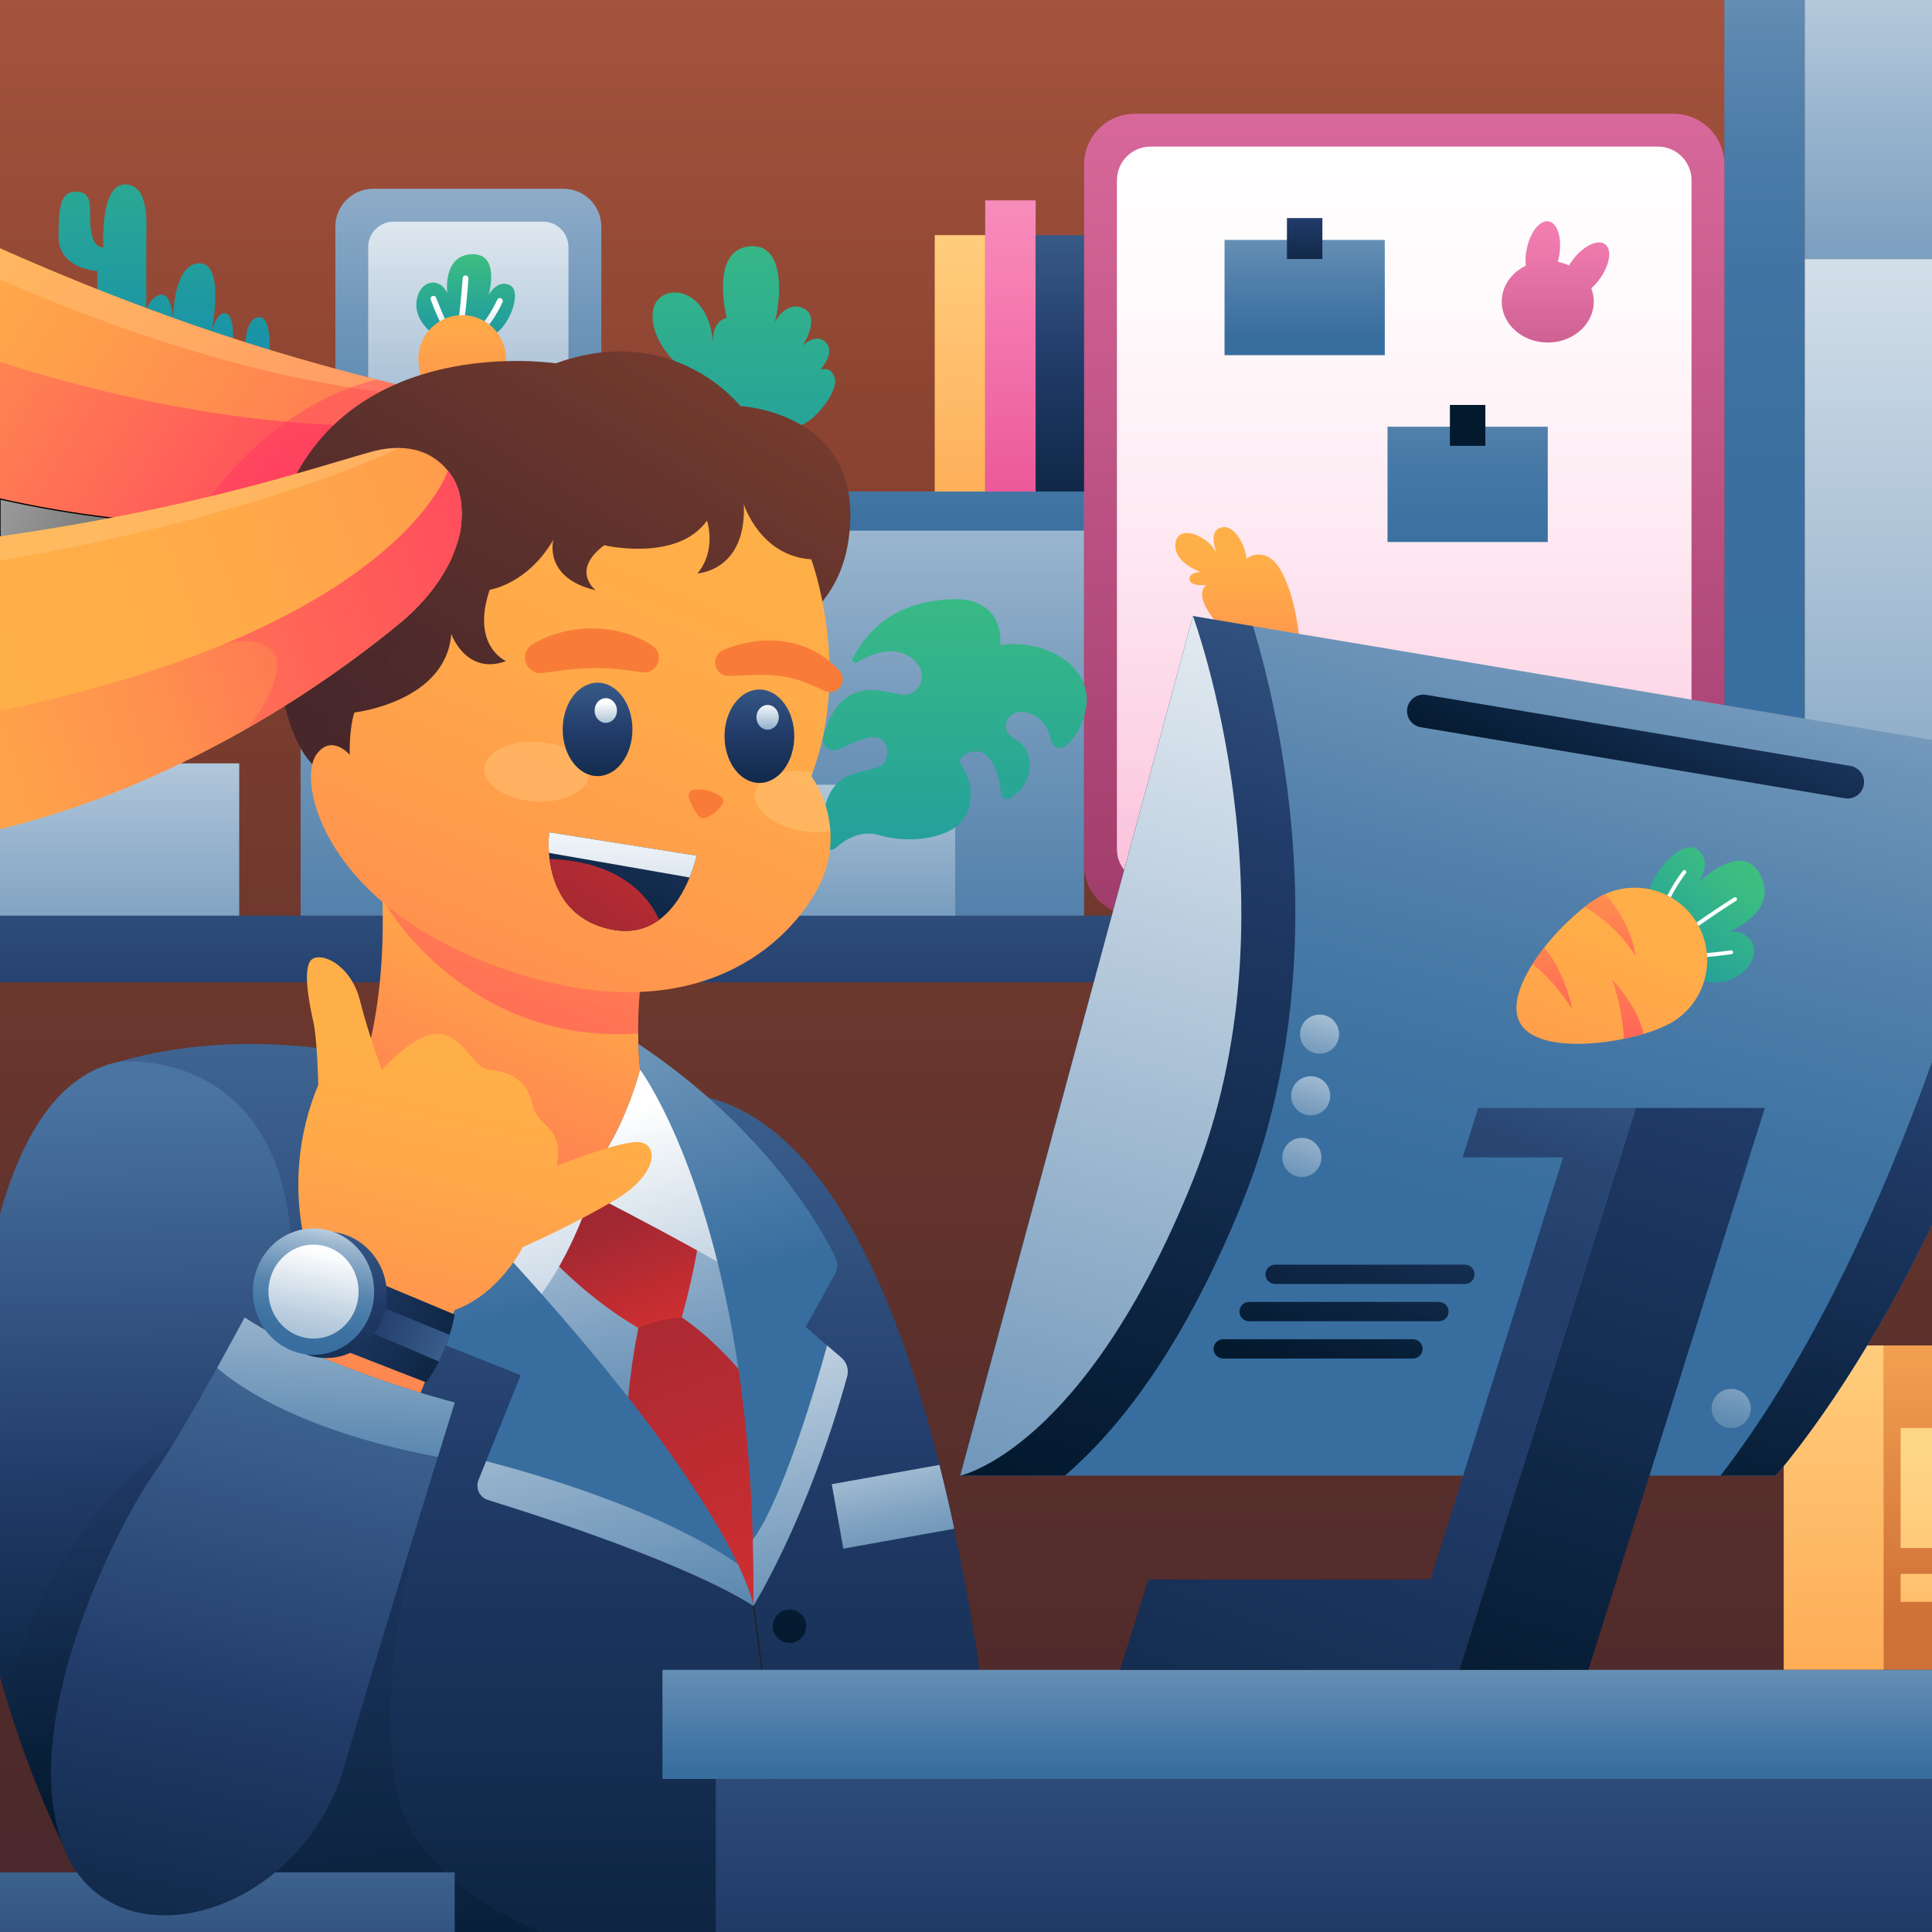
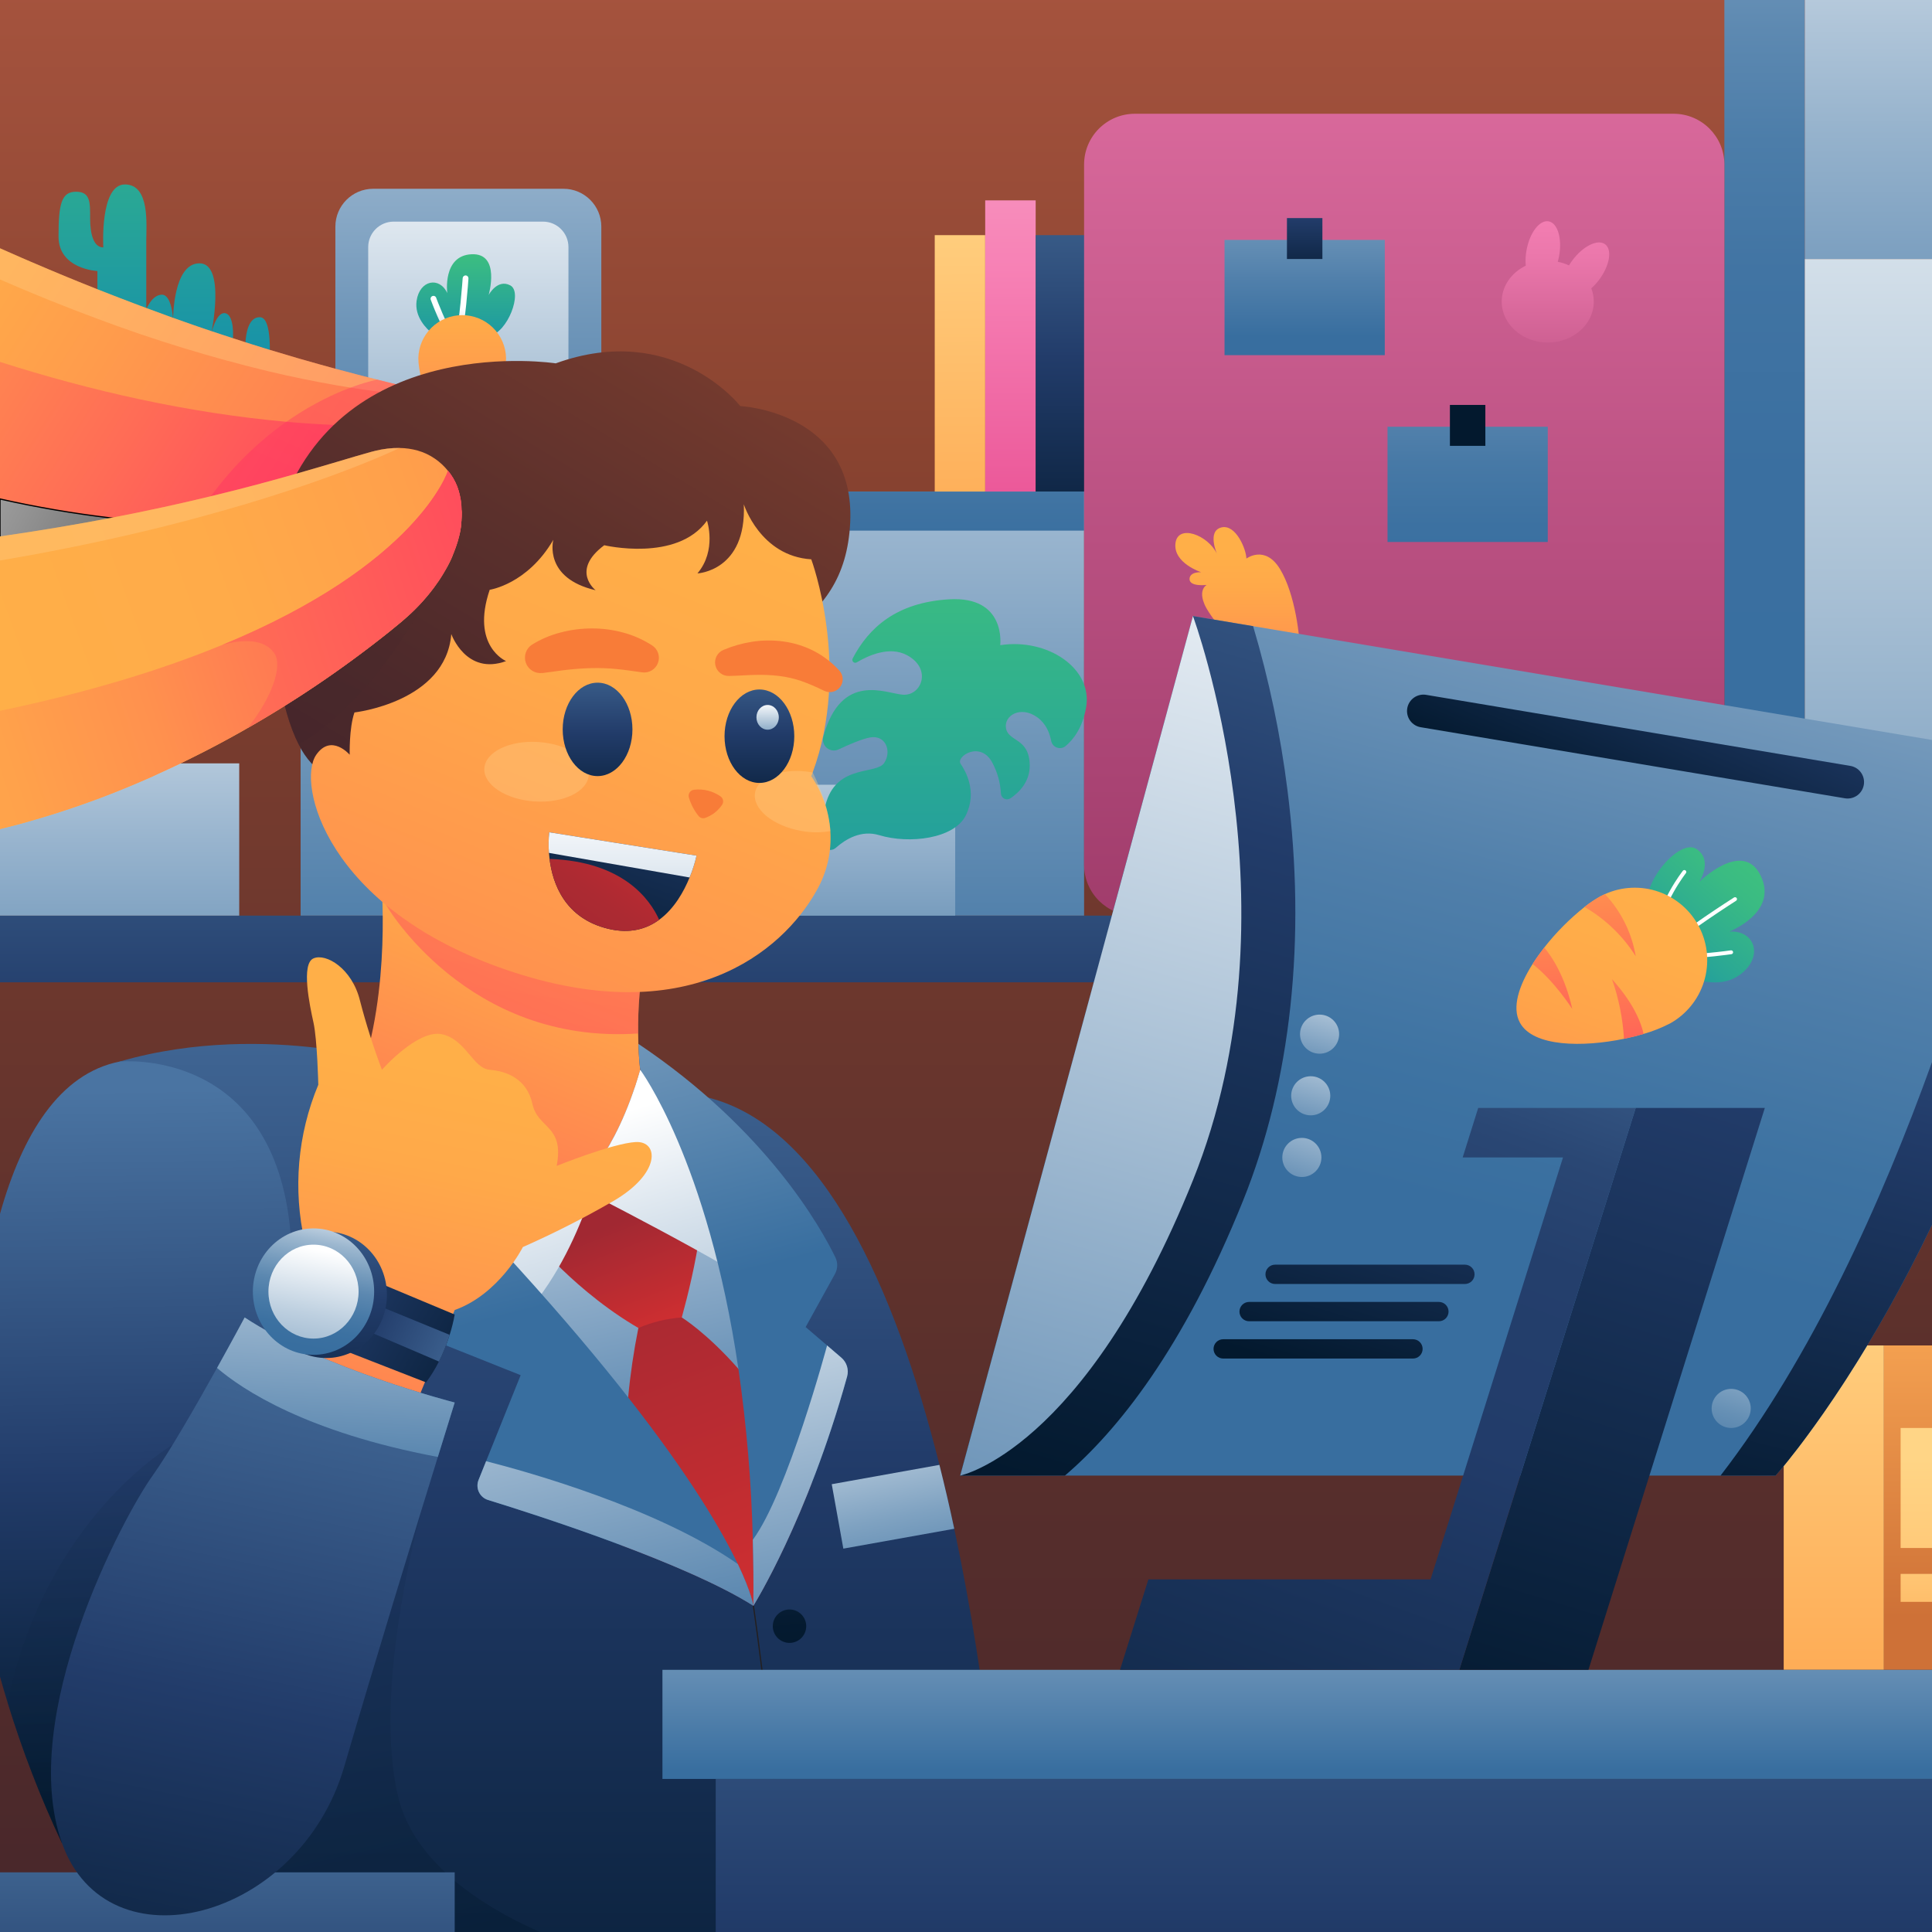
<svg xmlns="http://www.w3.org/2000/svg" width="3202" height="3202" viewBox="0 0 3202 3202" fill="none">
  <rect x="0" y="0" width="3202" height="3202" fill="#333333" stroke="none" />
  <g clip-path="url(#clip0_3793_65)">
    <path d="M3202 0H0V3202H3202V0Z" fill="url(#paint0_linear_3793_65)" />
    <path d="M3202 1517.52H0V1628.02H3202V1517.52Z" fill="url(#paint1_linear_3793_65)" />
    <path d="M396.472 1265.17H0V1517.52H396.472V1265.17Z" fill="url(#paint2_linear_3793_65)" />
    <path d="M1796.71 814.621H498.199V1517.49H1796.71V814.621Z" fill="url(#paint3_linear_3793_65)" />
    <path d="M1796.71 814.621H498.199V879.43H1796.71V814.621Z" fill="url(#paint4_linear_3793_65)" />
    <path d="M1632.83 389.715H1549.19V814.652H1632.83V389.715Z" fill="url(#paint5_linear_3793_65)" />
    <path d="M1716.46 332.08H1632.83V814.653H1716.46V332.08Z" fill="url(#paint6_linear_3793_65)" />
    <path d="M1800.1 389.715H1716.46V814.652H1800.1V389.715Z" fill="url(#paint7_linear_3793_65)" />
    <path d="M2991.24 0H2857.88V1517.49H2991.24V0Z" fill="url(#paint8_linear_3793_65)" />
    <path d="M3202 429.26H2991.21V1517.52H3202V429.26Z" fill="url(#paint9_linear_3793_65)" />
    <path d="M3202 0H2991.24V429.26H3202V0Z" fill="url(#paint10_linear_3793_65)" />
    <path d="M2773.7 188.533H1880.89C1834.4 188.533 1796.71 226.222 1796.71 272.714V1433.31C1796.71 1479.8 1834.4 1517.49 1880.89 1517.49H2773.7C2820.19 1517.49 2857.88 1479.8 2857.88 1433.31V272.714C2857.88 226.222 2820.19 188.533 2773.7 188.533Z" fill="url(#paint11_linear_3793_65)" />
-     <path d="M2803.45 1407.31V298.714C2803.45 267.926 2778.49 242.967 2747.7 242.967L1906.89 242.967C1876.1 242.967 1851.14 267.926 1851.14 298.714V1407.31C1851.14 1438.1 1876.1 1463.06 1906.89 1463.06H2747.7C2778.49 1463.06 2803.45 1438.1 2803.45 1407.31Z" fill="url(#paint12_linear_3793_65)" />
    <path d="M2295.07 397.625H2029.49V588.624H2295.07V397.625Z" fill="url(#paint13_linear_3793_65)" />
    <path d="M2191.67 361.441H2132.92V429.26H2191.67V361.441Z" fill="url(#paint14_linear_3793_65)" />
    <path d="M2565.19 707.258H2299.61V898.257H2565.19V707.258Z" fill="url(#paint15_linear_3793_65)" />
    <path d="M2461.76 671.107H2403.01V738.926H2461.76V671.107Z" fill="url(#paint16_linear_3793_65)" />
    <path d="M2637.33 477.834C2640.06 484.868 2641.46 492.35 2641.46 499.896C2641.46 537.327 2607.32 567.682 2565.19 567.682C2523.05 567.682 2488.88 537.327 2488.88 499.896C2488.88 474.28 2504.89 451.866 2528.72 440.339C2527.95 431.674 2528.39 422.946 2530.03 414.403C2535.38 385.393 2551.77 364.099 2566.66 366.853C2581.55 369.607 2589.3 395.319 2583.95 424.489C2583.34 427.691 2582.64 430.893 2581.77 433.871C2588.19 435.105 2594.43 437.127 2600.34 439.891C2602.16 436.833 2604.15 433.882 2606.3 431.053C2624.01 407.486 2648.21 395.831 2660.29 404.861C2672.36 413.89 2667.81 440.435 2650.07 464.002C2646.27 469.009 2642.01 473.641 2637.33 477.834Z" fill="url(#paint17_linear_3793_65)" />
    <path d="M1999.75 969.438C1999.75 969.438 1971.86 972.832 1971.5 960.024C1971.15 947.216 1990.72 948.369 1990.72 948.369C1990.72 948.369 1944.38 933.288 1948.13 900.531C1951.88 867.775 2002.37 886.571 2017.07 918.206C2017.07 918.206 2000.13 880.167 2024.24 874.147C2048.35 868.127 2065.67 911.066 2065.67 925.763C2065.67 925.763 2096.54 902.388 2121.42 943.086C2146.3 983.783 2155.33 1056.47 2154.56 1087.37C2153.79 1118.27 2122.16 1121.63 2081.88 1095.28C2041.6 1068.92 2003.88 1019.55 1996.35 1001.84C1988.83 984.135 1992.96 973.985 1999.75 969.438Z" fill="url(#paint18_linear_3793_65)" />
-     <path d="M1147.44 705.016C1134.6 691.567 1125.42 675.053 1120.77 657.049C1116.12 639.045 1116.17 620.151 1120.89 602.168C1120.89 602.168 1074.56 560.35 1082.47 514.017C1090.38 467.684 1174.01 469.381 1181.92 569.38C1181.92 569.38 1177.95 532.653 1204.53 527.017C1204.53 527.017 1175.71 415.684 1241.26 408.351C1306.8 401.019 1292.1 510.047 1283.62 534.926C1283.62 534.926 1300.59 499.32 1329.41 510.047C1358.22 520.773 1338.44 562.047 1329.41 573.35C1329.41 573.35 1352.56 550.168 1368.95 567.683C1385.35 585.198 1359.35 612.895 1359.35 612.895C1359.35 612.895 1377.98 604.986 1383.65 627.592C1389.32 650.198 1347.47 701.046 1325.44 705.016H1147.44Z" fill="url(#paint19_linear_3793_65)" />
    <path d="M933.863 312.867H618.562C583.919 312.867 555.835 340.951 555.835 375.594V751.925C555.835 786.569 583.919 814.653 618.562 814.653H933.863C968.507 814.653 996.59 786.569 996.59 751.925V375.594C996.59 340.951 968.507 312.867 933.863 312.867Z" fill="url(#paint20_linear_3793_65)" />
    <path d="M942.125 718.016V409.503C942.125 386.195 923.23 367.301 899.922 367.301H652.44C629.132 367.301 610.237 386.195 610.237 409.503V718.016C610.237 741.324 629.132 760.218 652.44 760.218H899.922C923.23 760.218 942.125 741.324 942.125 718.016Z" fill="url(#paint21_linear_3793_65)" />
    <path d="M726.47 556.86C722.956 556.59 719.607 555.262 716.864 553.049C707.258 545.364 686.669 525.352 690.447 498.615C695.346 463.937 728.487 457.918 741.295 485.807C741.295 485.807 733.002 423.624 781.608 421.383C830.215 419.142 809.85 488.945 809.85 488.945C809.85 488.945 824.163 461.696 845.648 472.935C867.134 484.174 840.749 551.864 811.355 556.475C786.988 560.35 741.615 557.82 726.47 556.86Z" fill="url(#paint22_linear_3793_65)" />
    <path d="M748.307 562.783C747.578 562.778 746.86 562.609 746.205 562.287C745.551 561.965 744.978 561.5 744.529 560.926C731.721 544.595 714.782 499.159 714.078 497.238C713.785 496.631 713.623 495.968 713.603 495.294C713.583 494.62 713.705 493.95 713.961 493.326C714.217 492.702 714.602 492.14 715.09 491.674C715.578 491.209 716.158 490.852 716.793 490.626C717.429 490.4 718.104 490.31 718.777 490.362C719.449 490.415 720.103 490.608 720.695 490.93C721.288 491.251 721.806 491.694 722.216 492.229C722.626 492.764 722.919 493.38 723.076 494.036C723.236 494.484 740.27 540.017 752.086 555.194C752.649 555.899 753.001 556.75 753.1 557.647C753.2 558.545 753.042 559.452 752.647 560.263C752.251 561.075 751.633 561.757 750.865 562.232C750.097 562.706 749.21 562.953 748.307 562.943V562.783Z" fill="url(#paint23_linear_3793_65)" />
    <path d="M759.258 563.36C758.725 563.353 758.197 563.267 757.689 563.104C757.092 562.899 756.54 562.578 756.067 562.159C755.594 561.74 755.208 561.232 754.931 560.664C754.654 560.096 754.493 559.479 754.455 558.848C754.417 558.217 754.504 557.585 754.711 556.988C761.564 536.816 766.751 461.697 766.815 460.928C766.921 459.663 767.515 458.488 768.471 457.652C769.427 456.815 770.67 456.383 771.938 456.445C773.207 456.536 774.389 457.126 775.223 458.086C776.058 459.047 776.477 460.299 776.389 461.569C776.197 464.771 771.074 538.705 763.805 560.062C763.481 561.014 762.87 561.843 762.055 562.433C761.241 563.024 760.264 563.348 759.258 563.36Z" fill="url(#paint24_linear_3793_65)" />
-     <path d="M782.985 562.783C781.936 562.788 780.914 562.45 780.075 561.82C779.236 561.19 778.626 560.302 778.339 559.293C778.053 558.283 778.104 557.208 778.486 556.231C778.868 555.253 779.56 554.428 780.455 553.881C806.071 538.223 823.971 497.078 824.163 496.661C824.707 495.555 825.656 494.7 826.814 494.274C827.971 493.848 829.248 493.884 830.38 494.374C831.512 494.863 832.412 495.77 832.894 496.905C833.376 498.04 833.402 499.317 832.968 500.472C832.2 502.265 813.756 544.787 785.515 562.078C784.752 562.54 783.877 562.784 782.985 562.783Z" fill="url(#paint25_linear_3793_65)" />
    <path d="M838.732 593.49C838.732 633.643 806.2 724.965 766.047 724.965C725.893 724.965 693.329 633.643 693.329 593.49C693.728 574.473 701.563 556.369 715.154 543.061C728.745 529.752 747.009 522.299 766.031 522.299C785.052 522.299 803.316 529.752 816.907 543.061C830.498 556.369 838.333 574.473 838.732 593.49Z" fill="url(#paint26_linear_3793_65)" />
    <path d="M161.413 558.749V449.209C161.413 449.209 96.989 446.199 96.989 391.957C96.989 337.715 101.888 317.767 125.999 317.767C150.11 317.767 149.373 335.826 149.373 362.211C149.373 388.595 155.393 410.048 171.211 410.048C171.211 410.048 165.191 305.695 207.009 305.695C248.827 305.695 242.423 372.745 242.423 399.13V512.512C242.423 512.512 251.837 488.401 268.392 488.401C284.946 488.401 286.867 529.451 286.867 529.451C286.867 529.451 286.483 436.401 330.574 436.401C374.666 436.401 350.139 552.826 350.139 552.826C350.139 552.826 357.695 518.916 371.624 518.916C383.696 518.916 388.114 541.491 385.681 566.37C385.534 567.844 385.696 569.333 386.158 570.741C386.62 572.148 387.371 573.444 388.363 574.544C389.354 575.645 390.565 576.526 391.918 577.131C393.27 577.736 394.734 578.051 396.215 578.057C398.934 578.052 401.547 577.003 403.514 575.125C405.481 573.248 406.651 570.687 406.782 567.971C407.615 552.762 411.713 525.705 430.381 525.705C449.048 525.705 448.28 575.72 446.391 614.176C446.158 618.699 444.994 623.125 442.972 627.177C440.949 631.228 438.111 634.819 434.636 637.723C431.161 640.627 427.124 642.781 422.777 644.052C418.43 645.323 413.868 645.682 409.376 645.107L215.751 620.388C200.744 618.486 186.945 611.177 176.942 599.83C166.939 588.482 161.417 573.876 161.413 558.749Z" fill="url(#paint27_linear_3793_65)" />
    <path d="M1583.1 1300.59H1106.19V1517.52H1583.1V1300.59Z" fill="url(#paint28_linear_3793_65)" />
    <path d="M1657.71 1069.28C1657.71 1069.28 1668.24 987.369 1572.57 993.293C1485.89 998.64 1440 1039.98 1413.11 1091.4C1412.63 1092.34 1412.48 1093.4 1412.66 1094.44C1412.84 1095.47 1413.35 1096.42 1414.11 1097.14C1414.87 1097.86 1415.85 1098.31 1416.89 1098.43C1417.93 1098.55 1418.99 1098.33 1419.89 1097.81C1439.3 1086.21 1474.33 1070.4 1503.15 1085.83C1545.35 1108.44 1527.26 1153.62 1496.36 1151.38C1468.31 1149.33 1394.21 1112.44 1364.53 1220.96C1363.62 1224.29 1363.68 1227.82 1364.71 1231.12C1365.75 1234.42 1367.7 1237.36 1370.35 1239.58C1373 1241.8 1376.23 1243.22 1379.66 1243.67C1383.09 1244.11 1386.57 1243.56 1389.7 1242.09C1407.86 1233.57 1429.24 1224.45 1442.12 1222.2C1467.73 1217.66 1478.3 1244.78 1465.49 1264.37C1452.68 1283.97 1389.38 1266.65 1369.78 1328.41C1360.5 1357.71 1359.86 1380.38 1361.75 1396.14C1362.07 1398.73 1363.1 1401.18 1364.72 1403.22C1366.34 1405.27 1368.49 1406.83 1370.93 1407.74C1373.38 1408.66 1376.03 1408.88 1378.59 1408.39C1381.15 1407.9 1383.53 1406.72 1385.47 1404.97C1401.29 1390.95 1427.1 1375.07 1457.2 1384.16C1506.93 1399.24 1581.88 1390.21 1600.9 1351.02C1619.92 1311.83 1600.33 1277.95 1592.07 1265.88C1583.81 1253.81 1625.21 1226.72 1644.8 1264.37C1653.12 1280.01 1657.91 1297.28 1658.86 1314.97C1658.91 1316.77 1659.45 1318.54 1660.41 1320.07C1661.37 1321.6 1662.73 1322.85 1664.34 1323.68C1665.94 1324.51 1667.74 1324.9 1669.55 1324.81C1671.36 1324.71 1673.11 1324.13 1674.61 1323.13C1688.86 1313.52 1707.02 1295.69 1706.63 1268.15C1705.87 1222.94 1671.99 1229.5 1667.44 1207.76C1662.89 1186.02 1691.55 1168.7 1719.44 1189.03C1733.75 1199.47 1739.71 1215.1 1742.14 1227.81C1742.62 1230.34 1743.74 1232.71 1745.41 1234.67C1747.09 1236.63 1749.24 1238.12 1751.67 1238.99C1754.09 1239.86 1756.7 1240.08 1759.24 1239.63C1761.78 1239.18 1764.15 1238.07 1766.13 1236.42C1779.19 1225.5 1794.21 1206.07 1800.07 1172.38C1811.4 1107.7 1736.06 1057.24 1657.71 1069.28Z" fill="url(#paint29_linear_3793_65)" />
    <path d="M3122.33 2229.87H2956.21V2767.46H3122.33V2229.87Z" fill="url(#paint30_linear_3793_65)" />
    <path d="M3202 2229.87H3122.33V2767.49H3202V2229.87Z" fill="url(#paint31_linear_3793_65)" />
    <path d="M819.456 759.386C819.487 759.523 819.487 759.665 819.456 759.802V760.186C819.456 761.403 819.456 762.556 819.456 763.644C819.456 764.029 819.456 764.413 819.456 764.765C819.456 766.43 819.456 767.967 819.2 769.28C818.943 770.593 819.2 771.137 818.943 771.905C818.943 771.905 818.943 772.162 818.943 772.29V772.93C818.687 774.915 818.463 776.132 818.463 776.132C818.015 778.534 817.471 780.935 816.894 783.305C816.638 784.361 816.35 785.45 816.062 786.507C815.773 787.563 815.453 788.62 815.133 789.709C814.813 790.797 814.461 791.822 814.108 792.911C813.404 795.024 812.668 797.105 811.835 799.154C811.547 799.923 811.227 800.691 810.906 801.428C810.586 802.164 810.394 802.677 810.106 803.285C809.562 804.598 808.953 805.879 808.345 807.159L807.192 809.529L806.232 811.386C805.623 812.539 805.047 813.66 804.406 814.78C802.998 817.278 801.525 819.743 799.956 822.209C799.443 823.041 798.899 823.842 798.355 824.642C797.266 826.275 796.145 827.844 794.993 829.477C793.84 831.11 792.975 832.231 791.791 833.576C791.47 834.024 791.118 834.472 790.734 834.921C789.677 836.266 788.621 837.578 787.532 838.891C786.443 840.204 785.258 841.549 784.106 842.83L783.401 843.598C782.537 844.559 781.64 845.551 780.712 846.512C779.783 847.473 779.143 848.145 778.342 848.946L777.157 850.162L773.475 853.716L769.697 857.207C768.352 858.423 766.975 859.64 765.566 860.825L765.054 861.273L764.766 861.529C761.564 864.219 758.362 866.845 754.839 869.374C754.449 869.694 754.043 869.993 753.623 870.271C752.662 871.007 751.669 871.712 750.677 872.416L750.165 872.8C748.083 874.273 746.002 875.714 743.761 877.123L742.672 877.828L739.95 879.589L736.94 881.478C734.827 882.759 732.682 884.039 730.536 885.288L728.967 886.185C727.302 887.145 725.765 888.074 723.876 889.003C722.819 889.579 721.763 890.155 720.674 890.7L720.322 890.892C718.593 891.788 716.864 892.685 715.103 893.549L708.218 896.751L706.873 897.36C704.92 898.256 702.935 899.121 700.95 899.953L697.908 901.234C695.57 902.259 693.201 903.187 690.831 904.116C688.462 905.045 685.804 906.037 683.275 906.934C680.745 907.83 677.703 908.919 674.853 909.848C669.197 911.705 663.412 913.434 657.499 915.035C654.873 915.771 652.183 916.444 649.494 917.116L647.797 917.532L644.979 918.205L642.385 918.781C640.944 919.133 639.503 919.454 638.03 919.742C636.558 920.03 634.252 920.542 632.363 920.894H631.691L628.232 921.567L625.607 922.015L621.06 922.816L612.831 924.128L608.156 924.865L602.072 925.826L599.927 926.146L594.259 926.978L588.912 927.747L579.306 929.092H578.954L575.944 929.476L568.963 930.404L561.631 931.333L550.488 932.71H550.072H549.783L546.581 933.094C535.631 934.343 523.815 935.624 511.359 936.84L501.753 937.705L498.551 937.993L494.933 938.313C481.165 939.53 466.595 940.597 451.226 941.515H450.297L441.268 942.06L429.42 942.7L423.4 942.988L417.317 943.276L410.336 943.565L403.196 943.853L392.373 944.205L382.287 944.493C379.49 944.493 376.673 944.557 373.833 944.685L361.218 944.909H351.067H343.318C322.954 944.909 301.692 944.909 280.047 944.109H277.998L264.869 943.629L251.549 943.084L243.352 943.116L233.522 942.604L220.938 941.836C214.534 941.451 208.13 941.003 201.726 940.523L190.039 939.594C187.093 939.338 184.115 939.114 181.169 938.826L171.915 938.185L165.832 937.609L151.262 936.136C147.26 935.72 143.225 935.304 139.191 934.823C126.383 933.414 113.575 931.824 100.767 930.052L87.959 928.259L85.814 927.939C80.178 927.106 74.51 926.274 68.843 925.377C63.208 924.481 57.572 923.584 51.904 922.624L49.727 922.271L44.444 921.311L40.057 920.574L34.325 919.55C29.779 918.749 25.2 917.885 20.621 917.02L16.426 916.22L8.229 914.619L0 912.793V411.488C12.018 416.804 23.887 422.023 35.606 427.146C40.858 429.451 46.055 431.693 51.2 433.87C61.19 438.14 71.084 442.345 80.882 446.486C87.415 449.24 93.893 451.951 100.319 454.619L112.166 459.518C117.802 461.856 123.437 464.161 129.009 466.403C139.959 470.864 150.761 475.208 161.413 479.435L187.029 489.425C190.807 490.898 194.554 492.371 198.3 493.78C205.75 496.662 213.157 499.49 220.522 502.265L231.473 506.396L242.551 510.526L243.288 510.814C258.103 516.322 272.618 521.658 286.835 526.824H287.059L305.119 533.228L321.129 538.864L326.7 540.785L336.946 544.307L350.939 549.046H351.131C356.735 550.967 362.306 552.793 367.814 554.618C372.072 556.027 376.267 557.435 380.622 558.78L386.321 560.637L407.006 567.33L417.797 570.756L437.585 576.936L447.511 579.978C463.308 584.802 478.55 589.338 493.236 593.586L499.64 595.411C510.079 598.421 520.229 601.292 530.091 604.025C536.025 605.69 541.832 607.291 547.51 608.828L552.441 610.172L556.123 611.165L558.781 611.901C569.903 614.89 580.576 617.718 590.801 620.387L600.951 623.012L610.557 625.446L625.447 629.224L633.131 631.145L639.535 632.779L640.272 632.971H640.4L642.673 633.547L655.77 636.749L689.775 645.106L693.233 645.939L696.595 646.771L704.248 648.692H704.44L705.945 649.077L709.147 649.909L710.588 650.261L714.142 651.19L718.945 652.439L723.556 653.656C729.96 655.321 735.756 657.21 741.263 659.259C750.748 662.735 759.865 667.143 768.48 672.419C777.087 677.6 784.978 683.887 791.951 691.119C793.68 692.912 795.153 694.737 796.786 696.562C797.65 697.587 798.483 698.644 799.283 699.764C800.084 700.885 800.532 701.429 801.14 702.294C801.749 703.158 802.261 703.863 802.773 704.663C803.286 705.464 804.214 706.841 804.855 707.865C805.495 708.89 805.975 709.723 806.52 710.683C807.064 711.644 807.576 712.54 808.057 713.501C808.537 714.462 809.017 715.358 809.466 716.287C809.914 717.215 810.362 718.176 810.778 719.104C811.611 720.962 812.347 722.819 813.052 724.644L813.66 726.309C814.108 727.59 814.525 728.839 814.909 730.087C815.133 730.824 815.357 731.56 815.549 732.265C816.254 734.634 816.798 736.94 817.278 739.213C817.294 739.287 817.294 739.363 817.278 739.437C817.278 739.821 817.471 740.206 817.535 740.59C817.887 742.287 818.175 743.792 818.399 745.521L818.687 747.698C818.687 748.339 818.687 748.947 818.911 749.555C819.136 750.164 818.911 750.58 819.072 751.06C819.086 751.199 819.086 751.338 819.072 751.477C819.072 751.477 819.072 751.765 819.072 751.893C819.072 752.021 819.072 752.277 819.072 752.469C819.072 753.398 819.232 754.294 819.264 755.191V757.176C819.264 757.592 819.264 757.977 819.264 758.361C819.264 758.745 819.456 758.873 819.456 759.386Z" fill="url(#paint32_linear_3793_65)" />
    <path d="M819.456 759.386C819.487 759.523 819.487 759.666 819.456 759.803V760.187C819.456 761.404 819.456 762.556 819.456 763.645C819.456 764.029 819.456 764.414 819.456 764.766C819.456 766.431 819.456 767.968 819.2 769.281C818.943 770.593 819.2 771.138 818.943 771.906C818.943 771.906 818.943 772.162 818.943 772.291V772.931C818.687 774.916 818.463 776.133 818.463 776.133C818.015 778.534 817.471 780.936 816.894 783.305C816.638 784.362 816.35 785.451 816.062 786.507C815.773 787.564 815.453 788.621 815.133 789.709C814.813 790.798 814.461 791.823 814.108 792.911C813.404 795.025 812.668 797.106 811.835 799.155C811.547 799.924 811.227 800.692 810.906 801.429C810.586 802.165 810.394 802.678 810.106 803.286C809.562 804.599 808.953 805.88 808.345 807.16L807.192 809.53L806.232 811.387C805.623 812.54 805.047 813.66 804.406 814.781C802.998 817.279 801.525 819.744 799.956 822.21C799.443 823.042 798.899 823.843 798.355 824.643C797.266 826.276 796.145 827.845 794.993 829.478C793.84 831.111 792.975 832.232 791.791 833.577C791.47 834.025 791.118 834.473 790.734 834.922C789.677 836.266 788.621 837.579 787.532 838.892C786.443 840.205 785.258 841.55 784.106 842.831L783.401 843.599C782.537 844.56 781.64 845.552 780.712 846.513C779.783 847.473 779.655 847.602 779.143 848.178L778.342 848.946L777.157 850.163L773.475 853.717L769.697 857.208C768.352 858.424 766.975 859.641 765.566 860.826L765.054 861.274L764.766 861.53C761.564 864.22 758.362 866.846 754.839 869.375L753.623 870.304L750.677 872.417L750.165 872.801C748.083 874.274 746.002 875.715 743.761 877.124L742.672 877.828L739.95 879.59L736.94 881.479C734.827 882.76 732.682 884.04 730.536 885.289L728.967 886.186C727.302 887.146 725.765 888.075 723.876 889.003C722.819 889.58 721.763 890.156 720.674 890.701L720.322 890.893C718.593 891.789 716.864 892.686 715.103 893.55L708.218 896.752L706.873 897.361C704.92 898.257 702.935 899.122 700.95 899.954L697.908 901.235C695.57 902.26 693.201 903.188 690.831 904.117C688.462 905.045 685.804 906.038 683.275 906.935C680.745 907.831 677.703 908.92 674.853 909.848C669.197 911.748 663.412 913.477 657.499 915.036C654.873 915.772 652.183 916.445 649.494 917.117L647.797 917.533L644.979 918.206L642.385 918.782C640.944 919.134 639.503 919.454 638.03 919.743C636.558 920.031 634.252 920.543 632.363 920.895H631.691L628.232 921.568L625.607 922.016L621.06 922.817L612.831 924.129L608.156 924.866L602.072 925.826L599.927 926.147L594.259 926.979L588.912 927.748L579.306 929.092H578.761L575.944 929.477L568.963 930.405L561.631 931.334L550.488 932.711H549.783L546.581 933.095C535.631 934.344 523.815 935.625 511.359 936.841L501.753 937.706L498.551 937.994L494.933 938.314C481.165 939.531 466.595 940.598 451.226 941.516H450.297L441.268 942.061L429.42 942.701L423.4 942.989L417.317 943.277L410.336 943.565L403.196 943.854L392.373 944.206L382.287 944.494C379.49 944.494 376.673 944.558 373.833 944.686L361.218 944.91H351.067H343.318C322.954 944.91 301.692 944.91 280.047 944.11H277.998L264.869 943.63L251.549 943.085L243.352 943.117L233.522 942.605L220.938 941.836C214.534 941.452 208.13 941.004 201.726 940.524L190.039 939.595C187.093 939.339 184.115 939.115 181.169 938.827L171.915 938.186L165.832 937.61L151.262 936.137C147.26 935.721 143.225 935.304 139.191 934.824C126.383 933.415 113.575 931.825 100.767 930.053L87.959 928.26L85.814 927.94C80.178 927.107 74.51 926.275 68.843 925.378C63.208 924.482 57.572 923.585 51.904 922.624L49.727 922.272L44.38 921.344L40.057 920.575L34.325 919.551C29.779 918.75 25.2 917.886 20.621 917.021L16.426 916.22L8.229 914.619L0 912.794V599.799C149.886 647.637 310.594 684.3 474.857 699.061C500.878 701.366 527.006 703.095 553.242 704.248H555.803C573.926 705.059 592.071 705.55 610.237 705.721C650.476 706.127 690.789 705.059 731.177 702.519C752.972 701.046 774.788 699.093 796.626 696.659C797.49 697.684 798.323 698.741 799.123 699.861C799.924 700.982 800.372 701.526 800.98 702.391C801.589 703.255 802.101 703.96 802.613 704.76C803.126 705.561 804.054 706.938 804.695 707.962C805.335 708.987 805.815 709.82 806.36 710.78C806.904 711.741 807.416 712.637 807.897 713.598C808.377 714.558 808.857 715.455 809.305 716.384C809.754 717.312 810.202 718.273 810.618 719.201C811.451 721.059 812.187 722.916 812.892 724.741L813.5 726.406C813.948 727.687 814.365 728.935 814.749 730.184C814.973 730.921 815.197 731.657 815.389 732.362C816.094 734.731 816.638 737.037 817.118 739.31C817.134 739.384 817.134 739.46 817.118 739.534C817.133 739.694 817.133 739.855 817.118 740.014C817.118 740.239 817.118 740.463 817.118 740.687C817.471 742.384 817.759 743.889 817.983 745.618L818.271 747.795C818.271 748.436 818.271 749.044 818.495 749.652C818.719 750.261 818.495 750.677 818.655 751.157C818.67 751.296 818.67 751.435 818.655 751.574V752.566C818.655 753.495 818.815 754.391 818.847 755.288V757.273C818.847 757.689 818.847 758.074 818.847 758.458C818.847 758.842 819.456 758.874 819.456 759.386Z" fill="url(#paint33_linear_3793_65)" />
    <path d="M804.214 814.621C802.806 817.119 801.333 819.584 799.764 822.05C799.251 822.882 798.707 823.683 798.163 824.483C797.074 826.116 795.953 827.685 794.801 829.318C793.648 830.951 792.783 832.072 791.599 833.417C791.278 833.865 790.926 834.313 790.542 834.762C789.485 836.107 788.429 837.419 787.34 838.732C786.251 840.045 785.066 841.39 783.914 842.671L783.209 843.439C782.345 844.4 781.448 845.392 780.52 846.353C779.591 847.314 779.463 847.442 778.951 848.018L778.15 848.786L776.965 850.003L773.283 853.557L769.505 857.048C768.16 858.264 766.783 859.481 765.374 860.666L764.862 861.114L764.574 861.37C761.372 864.06 758.17 866.686 754.647 869.215L753.431 870.144L750.485 872.257L749.973 872.641C747.891 874.114 745.81 875.555 743.569 876.964L742.48 877.668L739.758 879.43L736.748 881.319C734.635 882.6 732.49 883.88 730.344 885.129L728.775 886.026C727.11 886.986 725.573 887.915 723.684 888.843C722.627 889.42 721.571 889.996 720.482 890.54L720.13 890.733C718.401 891.629 716.672 892.526 714.911 893.39L708.026 896.592L706.681 897.201C704.728 898.097 702.743 898.962 700.758 899.794L697.716 901.075C695.378 902.1 693.009 903.028 690.639 903.957C688.27 904.885 685.612 905.878 683.083 906.775C680.553 907.671 677.511 908.76 674.661 909.688C669.005 911.588 663.22 913.317 657.307 914.876C654.681 915.612 651.991 916.285 649.302 916.957L647.605 917.373L644.787 918.046L642.193 918.622C640.752 918.974 639.311 919.294 637.838 919.583C636.366 919.871 634.06 920.383 632.171 920.735H631.499L628.04 921.408L625.415 921.856L620.868 922.657L612.639 923.969L607.964 924.706L601.88 925.666L599.735 925.987L594.067 926.819L588.72 927.588L579.114 928.932H578.569L575.752 929.317L568.771 930.245L561.439 931.174L550.296 932.551H549.591L546.389 932.935C535.438 934.184 523.623 935.465 511.167 936.681L501.561 937.546L498.359 937.834L494.741 938.154C480.972 939.371 466.403 940.438 451.034 941.356H450.105L441.076 941.901L429.228 942.541L423.208 942.829L417.125 943.117L410.144 943.406L403.004 943.694L392.181 944.046L382.095 944.334C379.298 944.334 376.481 944.398 373.641 944.526L361.026 944.75H350.875H343.126C322.762 944.75 301.5 944.75 279.855 943.95H277.806L264.677 943.47L251.357 942.925L243.352 943.117L233.522 942.605L220.938 941.837C214.534 941.452 208.13 941.004 201.726 940.524L190.039 939.595C187.093 939.339 184.115 939.115 181.169 938.827L171.915 938.186L165.832 937.61L151.262 936.137C147.26 935.721 143.225 935.304 139.191 934.824C126.383 933.415 113.575 931.825 100.767 930.053L87.959 928.26L85.814 927.94C80.178 927.107 74.511 926.275 68.843 925.378C63.208 924.482 57.572 923.585 51.904 922.625L49.727 922.272L44.38 921.344L40.057 920.575L34.325 919.551C29.779 918.75 25.2 917.886 20.621 917.021L16.426 916.221L8.229 914.62L0 912.794V826.981C60.581 840.635 121.833 851.12 183.507 858.392C218.408 862.491 254.057 865.608 290.453 867.742C299.803 868.255 309.185 868.671 318.599 869.055C364.356 870.816 411.169 870.72 458.847 868.479C471.911 867.86 485.028 867.081 498.199 866.141C569.065 861.219 639.526 851.591 709.115 837.323C726.982 833.652 744.945 829.628 763.005 825.252C776.667 821.986 790.382 818.496 804.15 814.781L804.214 814.621Z" fill="url(#paint34_linear_3793_65)" stroke="black" stroke-width="2" stroke-miterlimit="10" />
    <path opacity="0.4" d="M741.231 659.355C729.981 658.821 718.71 658.128 707.418 657.274C681.588 655.374 655.631 652.748 629.545 649.397C623.141 648.596 616.737 647.732 610.333 646.803C600.599 645.458 590.833 644.007 581.035 642.449C572.688 641.125 564.31 639.727 555.899 638.254C519.418 631.85 482.872 624.325 446.263 615.68C349.616 592.416 254.487 563.244 161.413 528.329C106.755 508.093 52.833 486.191 0 463.201V411.488C12.018 416.804 23.887 422.023 35.606 427.146C40.858 429.451 46.055 431.693 51.2 433.87C61.19 438.14 71.084 442.345 80.882 446.486C87.415 449.24 93.893 451.951 100.319 454.619L112.166 459.518C117.802 461.856 123.437 464.161 129.009 466.403C139.959 470.864 150.761 475.208 161.413 479.435L187.029 489.425L198.3 493.78C205.75 496.662 213.157 499.49 220.522 502.265L231.473 506.396L242.551 510.526L243.288 510.814C258.103 516.322 272.618 521.658 286.835 526.824H287.059L305.119 533.228L321.129 538.864L326.7 540.785L336.946 544.307L350.939 549.046H351.131C356.735 550.967 362.306 552.793 367.814 554.618C372.072 556.027 376.267 557.435 380.622 558.78L386.321 560.637L407.006 567.33L417.797 570.756L437.585 576.936L447.511 579.978C463.308 584.802 478.55 589.338 493.236 593.586L499.64 595.411C510.079 598.421 520.229 601.292 530.091 604.025C536.025 605.69 541.832 607.291 547.51 608.828L552.441 610.172L556.123 611.165L558.781 611.901C569.903 614.89 580.576 617.718 590.801 620.387L600.951 623.012L610.557 625.446L625.447 629.224L645.235 634.155L654.841 636.557L655.866 636.813L689.871 645.17L693.073 645.939H693.425L696.787 646.771L704.44 648.692L705.945 649.077L714.174 651.19L718.977 652.439L723.588 653.656C729.8 655.417 735.724 657.306 741.231 659.355Z" fill="#FFCA83" />
    <path style="mix-blend-mode:multiply" opacity="0.4" d="M818.271 776.037C817.823 778.439 817.278 780.84 816.702 783.21C799.859 851.732 721.122 906.519 620.932 922.881C508.113 940.949 393.829 948.219 279.631 944.59C399.994 669.859 625.158 629.193 625.158 629.193C666.784 639.632 699.573 647.317 723.524 653.721C729.928 655.386 735.723 657.275 741.231 659.324C750.725 662.778 759.852 667.165 768.48 672.42C777.087 677.602 784.978 683.888 791.951 691.12C793.68 692.913 795.153 694.738 796.786 696.563C808.368 710.568 815.859 727.499 818.431 745.49C820.015 755.615 819.961 765.929 818.271 776.037Z" fill="url(#paint35_linear_3793_65)" />
    <path d="M1409.07 866.27C1400.01 1050.55 1244.81 1064.79 1091.11 1192.87C937.418 1320.95 586.35 1339.05 516.258 1265.21C507.792 1255.9 500.688 1245.45 495.157 1234.15C464.578 1174.46 450.874 1072.25 450.329 984.552C449.849 927.268 454.94 876.164 464.45 847.058C566.146 547.223 921.023 602.201 921.023 602.201C1116.89 531.373 1226.91 673.029 1226.91 673.029C1226.91 673.029 1418.1 682.027 1409.07 866.27Z" fill="url(#paint36_linear_3793_65)" />
    <path style="mix-blend-mode:multiply" opacity="0.4" d="M710.236 984.52C710.236 984.52 625.703 1157.84 495.157 1234.12C464.578 1174.43 450.874 1072.22 450.329 984.52H710.236Z" fill="url(#paint37_linear_3793_65)" />
    <path d="M765.278 849.971C765.278 853.654 765.118 857.368 764.862 861.082C764.862 861.691 764.862 862.299 764.862 862.908C764.862 864.06 764.67 865.245 764.509 866.398C764.541 866.877 764.541 867.359 764.509 867.839C764.509 868.511 764.349 869.151 764.253 869.824L764.061 871.201C764.092 871.424 764.092 871.65 764.061 871.873C764.061 872.193 764.061 872.514 764.061 872.834C764.061 873.154 764.061 873.474 763.901 873.826C763.645 875.427 763.389 877.028 763.069 878.661V879.238C763.02 879.529 762.956 879.818 762.876 880.102C762.876 880.679 762.652 881.223 762.524 881.799C762.396 882.376 762.204 883.432 762.012 884.233C761.82 885.033 761.628 885.994 761.404 886.891C761.179 887.787 760.891 889.068 760.603 890.093C759.963 892.654 759.226 895.216 758.458 897.777C758.298 898.29 758.138 898.834 757.945 899.346C757.776 900.032 757.562 900.706 757.305 901.364C757.243 901.658 757.158 901.947 757.049 902.228C757.049 902.484 756.889 902.708 756.825 902.933C756.759 903.184 756.673 903.431 756.569 903.669C756.088 905.142 755.576 906.583 755.064 908.024C754.551 909.465 753.975 911.066 753.335 912.571C753.046 913.403 752.726 914.236 752.374 915.036C752.388 915.099 752.388 915.165 752.374 915.228C752.374 915.58 752.086 915.965 751.926 916.317C751.477 917.47 750.997 918.59 750.485 919.743C750.485 919.743 750.485 919.967 750.485 920.095C750.473 920.191 750.473 920.288 750.485 920.383C750.485 920.704 750.229 920.992 750.068 921.312C749.871 921.836 749.647 922.349 749.396 922.849L749.076 923.553C748.852 924.098 748.628 924.642 748.339 925.218V925.443C748.257 925.651 748.16 925.855 748.051 926.051C747.347 927.556 746.642 929.093 745.874 930.63L744.721 932.935C743.889 934.664 742.992 936.425 742.031 938.123C741.071 939.82 740.014 941.901 738.829 943.758C738.253 944.847 737.645 945.903 736.972 946.96C736.3 948.017 735.627 949.297 734.923 950.45C734.219 951.603 733.77 952.403 733.13 953.396L732.874 953.812C732.073 955.093 731.273 956.374 730.44 957.655C728.807 960.216 727.238 962.778 725.317 965.308C724.453 966.588 723.556 967.869 722.627 969.118C721.699 970.367 720.482 972.096 719.425 973.601C716.96 976.963 714.366 980.325 711.644 983.655L711.292 984.071C710.3 985.288 709.339 986.473 708.314 987.658C707.29 988.842 706.297 990.059 705.272 991.244L703.095 993.741L701.942 995.022L701.046 996.047L700.854 996.271L697.492 999.953C690.917 1007.06 683.936 1013.99 676.551 1020.73L672.292 1024.58C670.819 1025.92 669.314 1027.23 667.777 1028.51C666.272 1029.83 664.735 1031.14 663.166 1032.42L651.863 1041.71L649.654 1043.5L648.373 1044.56L643.89 1048.18L631.082 1058.26L624.806 1063.06C620.836 1066.27 616.673 1069.47 612.286 1072.67L611.486 1073.31L610.301 1074.18C594.964 1085.89 577.064 1099.12 556.796 1113.4C555.675 1114.23 554.522 1115.03 553.338 1115.83C549.719 1118.4 546.005 1120.99 542.195 1123.58L538.576 1126.08L526.441 1134.31L525.384 1135.01L521.029 1137.96C513.686 1142.89 506.108 1147.9 498.295 1152.98C489.757 1158.48 480.994 1164.07 472.007 1169.72L462.561 1175.58L456.669 1179.2L449.721 1183.43L443.573 1187.14L441.524 1188.39L435.6 1191.91L430.541 1194.89L425.45 1197.9L417.957 1202.26L410.4 1206.61L406.974 1208.56L400.57 1212.25C374.378 1227.01 346.648 1241.83 317.318 1256.31L309.986 1259.92C306.784 1261.49 303.582 1263.13 300.38 1264.6L299.323 1265.11L298.362 1265.59C293.816 1267.73 289.215 1269.91 284.562 1272.16C276.578 1275.91 268.509 1279.63 260.355 1283.3L252.061 1287.2C240.065 1292.56 227.844 1297.81 215.399 1302.96C210.83 1304.88 206.209 1306.78 201.534 1308.66C195.792 1310.96 190.028 1313.26 184.243 1315.54C178.437 1317.8 172.598 1320.06 166.728 1322.3L154.881 1326.69C149.822 1328.41 144.837 1330.2 139.927 1332.03C134.932 1333.83 129.905 1335.59 124.846 1337.32C120.843 1338.72 116.777 1340.1 112.71 1341.45L109.508 1342.47L94.139 1347.5L82.035 1351.24L73.166 1353.97C67.68 1355.63 62.194 1357.26 56.707 1358.87L54.69 1359.44C49.161 1361.06 43.59 1362.64 37.976 1364.18L35.286 1364.92C31.059 1366.07 26.833 1367.22 22.478 1368.34L14.057 1370.46C9.414 1371.67 4.707 1372.86 0 1374.01V889.068C66.538 879.462 127.632 869.119 183.507 858.393C245.113 846.577 300.348 834.346 349.498 822.466C404.253 809.242 451.418 796.434 491.411 785.003C516.13 777.958 538.064 771.426 557.372 765.791C579.946 759.067 598.998 753.367 614.368 749.108C616.929 748.404 619.427 747.764 621.892 747.187C635.15 743.898 648.771 742.305 662.43 742.448C672.477 742.575 682.466 744.006 692.144 746.707C702.432 749.63 712.169 754.228 720.962 760.315C729.033 765.866 736.24 772.577 742.352 780.232C748.898 788.157 754.121 797.088 757.817 806.68C758.65 808.986 759.418 811.323 760.123 813.661C760.123 814.013 760.347 814.397 760.411 814.749C760.411 815.166 760.635 815.582 760.731 815.998C760.827 816.414 761.211 817.663 761.404 818.528C761.562 819.043 761.69 819.567 761.788 820.097L762.172 821.666C762.172 821.89 762.172 822.082 762.172 822.306L762.748 825.22C762.941 826.245 763.133 827.237 763.293 828.262C763.453 829.287 763.613 830.119 763.741 831.048C763.741 831.336 763.741 831.656 763.741 831.944C763.965 833.417 764.125 834.922 764.285 836.395C764.445 837.868 764.542 839.277 764.638 840.75C764.638 841.422 764.638 842.095 764.638 842.767V844.816C765.065 846.503 765.278 848.221 765.278 849.971Z" fill="url(#paint38_linear_3793_65)" />
    <path d="M765.278 849.972C765.278 853.654 765.118 857.368 764.862 861.083C764.862 861.691 764.862 862.299 764.862 862.908C764.862 864.06 764.67 865.245 764.509 866.398C764.541 866.878 764.541 867.359 764.509 867.839C764.509 868.511 764.349 869.152 764.253 869.824L764.061 871.201C764.09 871.413 764.09 871.629 764.061 871.841C764.061 872.161 764.061 872.482 764.061 872.834C764.061 873.186 764.061 873.474 763.901 873.826C763.645 875.427 763.389 877.028 763.069 878.662C763.083 878.853 763.083 879.046 763.069 879.238C763.069 880.102 762.748 880.935 762.556 881.8C762.364 882.664 762.172 883.785 761.916 884.777C761.66 885.77 761.628 886.186 761.436 886.891C761.179 888.107 760.859 889.324 760.539 890.541C760.027 892.494 759.482 894.415 758.938 896.369C758.938 896.881 758.65 897.361 758.49 897.841C758.33 898.322 758.17 898.898 757.977 899.411C757.785 899.923 757.561 900.755 757.337 901.428C757.183 902.062 756.979 902.683 756.729 903.285C756.248 904.886 755.672 906.487 755.096 908.088C754.839 908.856 754.551 909.593 754.263 910.329C753.975 911.066 754.039 910.938 753.911 911.258C753.757 911.727 753.576 912.187 753.367 912.635C753.078 913.467 752.758 914.3 752.406 915.1C752.244 915.607 752.041 916.1 751.798 916.573C751.477 917.438 751.125 918.27 750.741 919.135C750.671 919.369 750.574 919.595 750.453 919.807C750.374 920.074 750.266 920.332 750.133 920.576C749.812 921.344 749.492 922.145 749.108 922.913L748.788 923.618C748.564 924.162 748.339 924.706 748.051 925.283C748.051 925.283 748.051 925.283 748.051 925.507C747.968 925.716 747.872 925.919 747.763 926.115C747.091 927.652 746.354 929.157 745.586 930.694L744.433 932.999V933.288C743.985 934.206 743.504 935.134 742.992 936.073C741.679 938.667 740.27 941.261 738.797 943.822C738.381 944.591 737.965 945.327 737.517 946.064C737.348 946.397 737.156 946.719 736.94 947.024C736.268 948.177 735.595 949.362 734.891 950.514C734.787 950.741 734.658 950.956 734.507 951.155C734.091 951.891 733.642 952.596 733.162 953.332C733.059 953.577 732.918 953.803 732.746 954.005C731.945 955.285 731.145 956.566 730.312 957.847C728.679 960.409 727.11 962.97 725.189 965.5C724.324 966.781 723.428 968.061 722.499 969.31C721.571 970.559 720.354 972.288 719.297 973.793C719.191 973.989 719.062 974.172 718.913 974.337L717.824 975.778C717.597 976.122 717.351 976.453 717.088 976.771L714.078 980.613C713.99 980.765 713.882 980.905 713.758 981.029C713.181 981.798 712.573 982.534 711.933 983.303L711.516 983.847L711.164 984.264C710.172 985.48 709.211 986.665 708.186 987.85C707.162 989.034 706.169 990.251 705.144 991.436C704.12 992.621 702.967 993.966 701.942 995.214L701.75 995.471L701.046 996.239C699.541 997.936 697.844 999.633 696.403 1001.3C694.962 1002.96 693.649 1004.24 692.24 1005.72L691.536 1006.45L687.629 1010.36C687.476 1010.56 687.304 1010.74 687.117 1010.9L684.684 1013.27C684.529 1013.45 684.358 1013.61 684.171 1013.75C683.019 1014.91 681.834 1016.03 680.649 1017.15L675.622 1021.25L671.363 1025.09C669.89 1026.43 668.385 1027.75 666.849 1029.03C665.344 1030.34 663.807 1031.65 662.238 1032.93L650.935 1042.22L648.725 1044.01L647.444 1045.07L642.962 1048.69C634.38 1055.57 624.23 1063.61 612.511 1072.54L611.71 1073.18L609.277 1075.01L604.345 1078.75L602.648 1080.04L599.19 1082.63L596.565 1084.61L594.387 1086.22L589.168 1089.99L588.111 1090.79L584.109 1093.71C575.57 1100.11 566.455 1106.67 556.764 1113.37C555.643 1114.2 554.49 1115 553.306 1115.8L548.471 1119.2L547.414 1119.93L542.227 1123.52L538.544 1126.05L538.288 1126.24L533.101 1129.79L529.899 1132L526.377 1134.37L525.32 1135.08L524.52 1135.65L516.515 1141C510.591 1144.97 504.475 1148.97 498.231 1153.04C489.693 1158.55 480.93 1164.13 471.943 1169.79L462.497 1175.65L456.605 1179.27L449.657 1183.49L443.509 1187.21L441.46 1188.46L435.536 1191.98L430.477 1194.96L425.386 1197.96L417.893 1202.32L410.336 1206.67L406.91 1208.63L400.506 1212.31C374.314 1227.07 346.584 1241.9 317.254 1256.37L309.922 1259.99C306.72 1261.56 303.518 1263.19 300.316 1264.66L299.259 1265.17L298.298 1265.66C293.751 1267.79 289.151 1269.98 284.498 1272.22C276.514 1275.98 268.445 1279.69 260.291 1283.36L252.061 1287.2C240.065 1292.56 227.844 1297.81 215.399 1302.96C210.83 1304.88 206.209 1306.78 201.534 1308.66C195.792 1310.96 190.028 1313.26 184.243 1315.54C178.437 1317.81 172.598 1320.06 166.728 1322.3L154.881 1326.69C149.822 1328.41 144.837 1330.2 139.927 1332.03C134.932 1333.83 129.905 1335.59 124.846 1337.32C120.843 1338.72 116.777 1340.1 112.71 1341.45L109.508 1342.47L94.139 1347.5L82.035 1351.24L73.166 1353.97C67.68 1355.63 62.194 1357.26 56.707 1358.87L54.69 1359.44C49.161 1361.06 43.59 1362.64 37.976 1364.18L35.286 1364.92C31.059 1366.07 26.833 1367.22 22.478 1368.34L14.057 1370.46C9.414 1371.67 4.707 1372.86 0 1374.01V1178.05C149.95 1146.73 270.089 1109.14 366.213 1069.72H366.565L374.346 1066.52C376.715 1065.56 379.053 1064.57 381.358 1063.58C387.762 1060.89 394.027 1058.18 400.154 1055.44C402.619 1054.39 405.053 1053.3 407.454 1052.24L410.432 1050.9L417.381 1047.7C425.727 1043.87 433.882 1040.04 441.844 1036.2L451.13 1031.69L451.706 1031.4L457.79 1028.36C461.824 1026.34 465.795 1024.32 469.733 1022.27C479.531 1017.23 489.009 1012.18 498.167 1007.13C511.786 999.59 524.68 992.119 536.847 984.712C543.411 980.677 549.655 976.675 556.059 972.704L562.175 968.702C565.697 966.364 569.155 964.059 572.55 961.753C575.944 959.448 578.601 957.591 581.579 955.542L590.257 949.362L590.737 949.009L596.052 945.135C601.346 941.25 606.448 937.408 611.358 933.608C616.268 929.808 621.007 926.03 625.575 922.273C628.008 920.288 630.378 918.302 632.715 916.349L638.735 911.194C640.848 909.369 642.93 907.576 644.947 905.75C651.767 899.699 658.107 893.775 664.159 888.043C666.016 886.25 667.809 884.457 669.57 882.696L672.612 879.494C682.058 869.888 690.319 860.666 697.524 852.053C698.676 850.676 699.829 849.299 700.918 847.922C702.551 845.905 704.12 843.952 705.625 842.031C707.13 840.109 708.122 838.829 709.307 837.228L709.915 836.395C711.004 834.954 712.061 833.545 713.117 832.169C716.992 826.853 720.386 821.858 723.364 817.247C723.94 816.383 724.452 815.518 724.997 814.686C726.726 811.996 728.199 809.402 729.672 807.001C730.376 805.816 731.049 804.631 731.689 803.511C735.851 796.339 739.428 788.844 742.384 781.097L742.544 780.616C742.563 780.521 742.563 780.423 742.544 780.328C742.557 780.276 742.557 780.22 742.544 780.168C749.09 788.093 754.313 797.025 758.009 806.617C758.842 808.922 759.61 811.259 760.315 813.597C760.315 813.949 760.539 814.333 760.603 814.686C760.603 815.102 760.827 815.518 760.923 815.934C761.019 816.351 761.404 817.599 761.596 818.464C761.596 818.816 761.788 819.168 761.852 819.521C762.076 820.417 762.3 821.346 762.492 822.242L763.069 825.156C763.261 826.181 763.453 827.173 763.613 828.198C763.773 829.223 763.933 830.055 764.061 830.984C764.061 831.272 764.061 831.592 764.061 831.88C764.061 832.168 764.061 832.649 764.061 833.033C764.061 833.417 764.221 834.25 764.285 834.858C764.349 835.467 764.285 835.851 764.285 836.331C764.51 838.444 764.67 840.558 764.766 842.735C764.766 843.407 764.766 844.112 764.766 844.784C765.107 846.492 765.278 848.221 765.278 849.972Z" fill="url(#paint39_linear_3793_65)" />
    <path opacity="0.4" d="M662.43 742.319C662.43 742.319 652.6 747.154 633.163 755.511C616.865 762.491 593.811 771.937 564.128 783.048C539.665 792.206 510.719 802.484 477.354 813.435C433.967 827.684 383.087 843.086 324.939 858.648C313.796 861.657 302.205 864.539 290.453 867.741C218.44 886.121 136.277 904.5 44.284 921.183C29.704 923.787 14.943 926.359 0 928.899V889.067C66.538 879.461 127.632 869.118 183.507 858.391C245.113 846.576 300.348 834.344 349.498 822.465C404.253 809.241 451.418 796.433 491.411 785.002C516.13 777.957 538.064 771.425 557.372 765.79C579.946 759.065 598.998 753.366 614.368 749.107C616.929 748.403 619.427 747.762 621.892 747.186C635.144 743.853 648.766 742.218 662.43 742.319Z" fill="#FFCA83" />
    <path d="M662.013 1033.03C583.221 1097.99 499.01 1156.08 410.304 1206.67C451.258 1155.44 468.292 1104.21 455.132 1083.59C432.718 1048.37 372.553 1067.58 366.149 1069.72C693.489 935.432 742.384 780.104 742.384 780.104C748.93 788.029 754.153 796.96 757.849 806.552C758.682 808.857 759.45 811.195 760.155 813.532C780.359 881.159 740.142 968.253 662.013 1033.03Z" fill="url(#paint40_linear_3793_65)" />
    <path d="M1669.97 3202H198.236V1759.4C323.434 1722.96 446.743 1727.38 524.648 1736.64C552.42 1739.68 579.986 1744.38 607.195 1750.73L625.703 1752.93L649.814 1755.85L837.387 1778.26L1051.25 1803.88L1082.53 1807.62L1102.51 1810.03L1169.75 1818.06C1171.1 1818.38 1172.48 1818.7 1173.82 1819.09C1364.44 1867.6 1483.26 2134.45 1557 2427.79C1565.81 2462.79 1573.98 2498.23 1581.5 2533.45C1638.21 2799.41 1661.33 3067.96 1669.97 3202Z" fill="url(#paint41_linear_3793_65)" />
    <path d="M1187.37 1992.22L1284 2265.7L1196.62 2427.88L946.031 2347.07L776.549 2041.18L1187.37 1992.22Z" fill="url(#paint42_linear_3793_65)" />
    <path d="M1248.59 2661.25C1248.59 2661.25 1291.94 2950.19 1297.87 3202" stroke="#231F20" stroke-width="2" stroke-miterlimit="10" />
    <path style="mix-blend-mode:multiply" opacity="0.4" d="M753.591 3117.15C792.015 3149.42 840.045 3177.99 894.991 3202H198.236V2492.6H701.622V2492.98C701.366 2493.72 701.142 2494.49 700.95 2495.26C692.529 2525.45 617.218 2804.79 660.445 2979.94C671.555 3024.77 698.58 3066.4 737.869 3103.12C742.864 3107.86 748.105 3112.54 753.591 3117.15Z" fill="url(#paint43_linear_3793_65)" />
    <path d="M753.591 3103.12H0V3202H753.591V3103.12Z" fill="url(#paint44_linear_3793_65)" />
    <path d="M894.863 2065.67C894.863 2065.67 989.802 2178.22 1116.38 2229.87C1116.38 2229.87 1157.81 2101.44 1164.22 2002.75C1164.22 2002.75 1084.71 1922.13 969.438 1973.01C909.56 1996.73 894.863 2065.67 894.863 2065.67Z" fill="url(#paint45_linear_3793_65)" />
    <path d="M1345.48 2457.63C1294.92 2587.47 1248.59 2661.25 1248.59 2661.25C1195.02 2627.34 1111.13 2591.67 1029.25 2560.9C1029.7 2498.97 1032.07 2404.77 1041.07 2315.94C1044.7 2277.34 1050.36 2238.94 1058 2200.93C1080.86 2191.18 1105.17 2185.28 1129.95 2183.48C1129.95 2183.48 1171.07 2208.71 1223.8 2268.71C1262 2312.2 1306.42 2373.96 1345.48 2457.63Z" fill="url(#paint46_linear_3793_65)" />
    <path d="M1097.9 1454.29C1097.9 1454.29 1093.74 1466.45 1085.99 1499.91C1081.38 1519.77 1075.52 1547.11 1068.51 1583.87C1060.69 1626.41 1057.06 1669.6 1057.65 1712.85C1057.65 1718.99 1057.84 1724.79 1058 1730.17C1058.93 1756.59 1060.98 1772.98 1060.98 1772.98C1041.58 1841.21 1017.05 1888.6 996.687 1919.44C974.273 1953.32 957.014 1967.47 957.014 1967.47C791.278 1941.12 594.259 1791.17 594.259 1791.17C649.622 1640.87 631.53 1454.41 631.53 1454.41L1097.9 1454.29Z" fill="url(#paint47_linear_3793_65)" />
    <path style="mix-blend-mode:multiply" opacity="0.4" d="M1068.51 1583.87C1060.69 1626.4 1057.06 1669.6 1057.65 1712.85C773.955 1732.06 639.824 1499.91 639.824 1499.91H1085.99C1081.38 1519.76 1075.52 1547.11 1068.51 1583.87Z" fill="url(#paint48_linear_3793_65)" />
    <path d="M1353.29 1476.12C1296.04 1578.59 1137.83 1709.68 838.732 1607.21C539.633 1504.75 491.475 1297.67 524.167 1250.86C549.047 1215.26 579.562 1250.86 579.562 1250.86C579.562 1250.86 578.409 1206.77 587.471 1180.77C587.471 1180.77 738.893 1163.83 747.955 1050.83C747.955 1050.83 772.418 1120 838.732 1095.66C838.732 1095.66 779.975 1070.88 811.611 977.475C811.611 977.475 874.114 968.413 917.053 894.639C916.508 896.816 901.299 958.231 987.145 978.211C987.145 978.211 944.974 945.807 1001.46 903.637C1001.46 903.637 1122.01 932.263 1171.74 862.939C1171.74 862.939 1188.33 911.898 1155.92 950.322C1155.92 950.322 1237.44 946.576 1232.77 835.818C1232.77 835.818 1259.79 921.696 1344.55 926.979C1344.55 926.979 1411.19 1105.94 1346.83 1280.35C1346.09 1282.37 1345.32 1284.35 1344.55 1286.37C1362.95 1313.41 1373.87 1344.84 1376.19 1377.47C1378.46 1411.89 1370.49 1446.22 1353.29 1476.12Z" fill="url(#paint49_linear_3793_65)" />
    <path opacity="0.4" d="M975.629 1284.74C977.431 1257.55 940.183 1232.94 892.434 1229.78C844.686 1226.62 804.517 1246.09 802.716 1273.29C800.915 1300.48 838.163 1325.09 885.911 1328.25C933.66 1331.41 973.828 1311.93 975.629 1284.74Z" fill="#FFCA83" />
-     <path opacity="0.4" d="M1376.28 1377.37C1360.39 1380.13 1344.13 1380.07 1328.25 1377.18C1281.09 1369.02 1246.63 1340.65 1251.41 1313.78C1256.18 1286.92 1298.06 1271.77 1345.22 1279.94L1347.02 1280.26C1346.28 1282.27 1345.51 1284.26 1344.74 1286.28C1363.11 1313.33 1373.99 1344.76 1376.28 1377.37Z" fill="#FFCA83" />
+     <path opacity="0.4" d="M1376.28 1377.37C1360.39 1380.13 1344.13 1380.07 1328.25 1377.18C1281.09 1369.02 1246.63 1340.65 1251.41 1313.78C1256.18 1286.92 1298.06 1271.77 1345.22 1279.94L1347.02 1280.26C1363.11 1313.33 1373.99 1344.76 1376.28 1377.37Z" fill="#FFCA83" />
    <path d="M990.379 1286.27C1022.3 1286.27 1048.17 1251.61 1048.17 1208.85C1048.17 1166.09 1022.3 1131.43 990.379 1131.43C958.459 1131.43 932.583 1166.09 932.583 1208.85C932.583 1251.61 958.459 1286.27 990.379 1286.27Z" fill="url(#paint50_linear_3793_65)" />
-     <path d="M1003.99 1198.06C1014.23 1198.06 1022.53 1188.88 1022.53 1177.57C1022.53 1166.25 1014.23 1157.07 1003.99 1157.07C993.748 1157.07 985.448 1166.25 985.448 1177.57C985.448 1188.88 993.748 1198.06 1003.99 1198.06Z" fill="url(#paint51_linear_3793_65)" />
    <path d="M1258.61 1297.58C1290.53 1297.58 1316.41 1262.92 1316.41 1220.15C1316.41 1177.39 1290.53 1142.73 1258.61 1142.73C1226.69 1142.73 1200.81 1177.39 1200.81 1220.15C1200.81 1262.92 1226.69 1297.58 1258.61 1297.58Z" fill="url(#paint52_linear_3793_65)" />
    <path d="M1272.22 1209.36C1282.46 1209.36 1290.76 1200.19 1290.76 1188.87C1290.76 1177.55 1282.46 1168.38 1272.22 1168.38C1261.98 1168.38 1253.68 1177.55 1253.68 1188.87C1253.68 1200.19 1261.98 1209.36 1272.22 1209.36Z" fill="url(#paint53_linear_3793_65)" />
    <path d="M881.831 1068.35C896.533 1059.26 912.534 1052.47 929.284 1048.21C946.182 1043.76 963.587 1041.52 981.061 1041.55C998.669 1041.49 1016.2 1043.81 1033.19 1048.46C1050.05 1053.04 1066.1 1060.19 1080.77 1069.66C1085.47 1072.66 1088.99 1077.19 1090.76 1082.47C1092.52 1087.76 1092.42 1093.5 1090.47 1098.72C1088.52 1103.94 1084.83 1108.34 1080.03 1111.17C1075.23 1114.01 1069.6 1115.11 1064.09 1114.3L1062.52 1114.07C1048.33 1112.15 1034.92 1110.04 1021.5 1108.82C1008.22 1107.51 994.88 1107 981.541 1107.28C968.221 1107.54 954.868 1108.47 941.324 1109.94C927.779 1111.41 914.139 1113.62 899.89 1115.38H898.513C892.762 1116.04 886.959 1114.72 882.051 1111.66C877.142 1108.59 873.417 1103.95 871.482 1098.49C869.548 1093.04 869.517 1087.09 871.397 1081.61C873.276 1076.14 876.954 1071.46 881.831 1068.35Z" fill="#F87C38" />
    <path d="M1199.09 1077.09C1214.19 1070.7 1230.02 1066.19 1246.22 1063.67C1263.56 1060.93 1281.21 1060.77 1298.6 1063.19C1316.49 1065.62 1333.82 1071.11 1349.84 1079.43C1365.45 1087.65 1379.49 1098.56 1391.3 1111.67C1394.55 1115.34 1396.43 1120.01 1396.63 1124.91C1396.83 1129.8 1395.34 1134.61 1392.41 1138.54C1389.48 1142.46 1385.28 1145.25 1380.53 1146.44C1375.78 1147.63 1370.76 1147.14 1366.33 1145.07L1364.85 1144.39C1352.91 1138.46 1340.64 1133.22 1328.09 1128.7C1316.04 1124.6 1303.59 1121.77 1290.95 1120.25C1277.88 1118.72 1264.72 1118.16 1251.57 1118.55C1237.89 1118.75 1223.77 1120.09 1207.99 1120.28C1202.76 1120.39 1197.66 1118.66 1193.57 1115.41C1189.48 1112.15 1186.66 1107.57 1185.59 1102.45C1184.52 1097.33 1185.28 1092 1187.73 1087.38C1190.17 1082.76 1194.16 1079.15 1198.99 1077.15L1199.09 1077.09Z" fill="#F87C38" />
    <path d="M1154.42 1418.1C1151.61 1430.47 1147.75 1442.57 1142.89 1454.29C1133.54 1477.24 1117.66 1506 1092.49 1524.38C1071.45 1539.81 1043.88 1547.94 1008.25 1539.39C936.201 1522.1 915.868 1464.66 910.809 1423.55C910.361 1420.09 910.041 1416.76 909.816 1413.56C908.91 1402.18 909.071 1390.74 910.297 1379.39L1154.42 1418.1Z" fill="url(#paint54_linear_3793_65)" />
    <path d="M1154.42 1418.1C1151.61 1430.47 1147.75 1442.57 1142.89 1454.29L909.816 1413.56C908.91 1402.18 909.071 1390.74 910.297 1379.39L1154.42 1418.1Z" fill="url(#paint55_linear_3793_65)" />
    <path d="M1092.49 1524.38C1071.45 1539.81 1043.88 1547.94 1008.25 1539.39C936.201 1522.1 915.868 1464.66 910.809 1423.54C1032.16 1427.8 1076.93 1489.95 1092.49 1524.38Z" fill="url(#paint56_linear_3793_65)" />
    <path d="M1194.35 1320.02C1181.51 1310.98 1165.78 1307.02 1150.19 1308.91C1148.72 1309.08 1147.3 1309.56 1146.04 1310.34C1144.78 1311.12 1143.71 1312.16 1142.9 1313.4C1142.09 1314.64 1141.57 1316.04 1141.37 1317.51C1141.17 1318.98 1141.29 1320.47 1141.74 1321.88C1145.08 1332.98 1150.51 1343.34 1157.75 1352.4C1159.02 1353.97 1160.74 1355.12 1162.68 1355.69C1164.61 1356.26 1166.68 1356.23 1168.6 1355.6C1180.07 1351.59 1189.93 1343.97 1196.72 1333.89C1198.21 1331.73 1198.8 1329.07 1198.36 1326.47C1197.92 1323.88 1196.48 1321.57 1194.35 1320.02Z" fill="#F87C38" />
    <path d="M1284 2149.66C1204.14 2092.41 957.014 1967.34 957.014 1967.34C957.014 1967.34 1020.29 1916.11 1060.98 1772.98C1184.55 1858.89 1284 2149.66 1284 2149.66Z" fill="url(#paint57_linear_3793_65)" />
    <path d="M996.687 1919.44C996.687 1919.44 954.004 2117.96 831.944 2214.47C831.944 2214.47 597.653 2039.64 594.259 1791.04C594.259 1791.04 791.278 1940.99 957.014 1967.34C957.014 1967.34 974.337 1953.22 996.687 1919.44Z" fill="url(#paint58_linear_3793_65)" />
    <path d="M1403.98 2281.39C1387.44 2341.04 1367.91 2399.81 1345.48 2457.5C1294.92 2587.34 1248.59 2661.12 1248.59 2661.12C1248.99 2623.38 1248.69 2586.95 1247.69 2551.83C1245.37 2457.03 1237.39 2362.44 1223.8 2268.59C1172.76 1922.32 1060.98 1772.85 1060.98 1772.85C1060.98 1772.85 1058.93 1756.46 1058 1730.04C1270.87 1872.66 1361.14 2035.74 1384.61 2084.09C1386.66 2088.36 1387.66 2093.06 1387.53 2097.8C1387.39 2102.54 1386.13 2107.18 1383.84 2111.34L1335.23 2199.39L1370.78 2229.87L1394.5 2250.21C1398.88 2253.97 1402.09 2258.9 1403.77 2264.42C1405.45 2269.95 1405.52 2275.83 1403.98 2281.39Z" fill="url(#paint59_linear_3793_65)" />
    <path d="M1248.59 2661.25C1195.02 2627.34 1111.13 2591.67 1029.25 2560.89C939.018 2526.99 851.188 2499.03 808.985 2486.03C805.666 2485.02 802.595 2483.33 799.967 2481.06C797.339 2478.8 795.213 2476.01 793.725 2472.87C792.236 2469.74 791.417 2466.33 791.321 2462.86C791.226 2459.39 791.854 2455.94 793.167 2452.73L805.623 2421.7L862.907 2279.15L596.661 2172.94V1829.59C803.254 2032.76 944.59 2192.82 1041.07 2315.94C1144.62 2447.96 1196.78 2537.55 1222.88 2592.31C1245.58 2639.92 1248.59 2661.25 1248.59 2661.25Z" fill="url(#paint60_linear_3793_65)" />
    <path d="M1248.59 2661.25C1136.01 2589.97 889.484 2510.75 808.985 2486.03C805.666 2485.02 802.595 2483.33 799.967 2481.06C797.339 2478.8 795.213 2476.01 793.725 2472.87C792.236 2469.74 791.417 2466.33 791.322 2462.86C791.226 2459.39 791.854 2455.94 793.167 2452.73L805.623 2421.71C874.37 2439.25 1089.35 2499.19 1222.88 2592.21C1245.58 2639.92 1248.59 2661.25 1248.59 2661.25Z" fill="url(#paint61_linear_3793_65)" />
    <path d="M1403.98 2281.39C1338.05 2518.79 1248.59 2661.25 1248.59 2661.25C1248.99 2623.51 1248.69 2587.08 1247.69 2551.96C1304.98 2474.7 1370.78 2229.87 1370.78 2229.87L1394.5 2250.21C1398.88 2253.97 1402.09 2258.9 1403.77 2264.42C1405.45 2269.95 1405.52 2275.83 1403.98 2281.39Z" fill="url(#paint62_linear_3793_65)" />
    <path d="M483.502 2111.65C482.847 2142.71 480.56 2173.7 476.65 2204.51C475.903 2210.47 475.102 2216.52 474.248 2222.67C474.248 2223.24 474.088 2223.82 473.992 2224.43C473.736 2226.25 473.48 2228.08 473.192 2229.94C473.192 2231.12 472.839 2232.31 472.647 2233.46C469.744 2252.95 466.542 2272.16 463.041 2291.09C460.672 2303.9 458.153 2316.52 455.484 2328.94C450.788 2351.19 445.686 2373.01 440.179 2394.42C431.534 2428.27 421.992 2461.02 411.777 2492.66C361.555 2647.79 289.652 2795.05 198.204 2930.05C143.257 3010.87 102.624 3054.58 102.624 3054.58C66.996 2979.16 36.893 2901.25 12.552 2821.47C8.293 2807.67 4.067 2793.49 0 2778.95V2011.78C36.759 1880.5 98.462 1779.22 198.236 1759.4C198.236 1759.4 454.716 1733.37 481.485 2043.71C481.965 2049.15 482.381 2054.72 482.669 2060.39C482.926 2064.43 483.118 2068.49 483.278 2072.62C483.769 2085.11 483.844 2098.12 483.502 2111.65Z" fill="url(#paint63_linear_3793_65)" />
    <path style="mix-blend-mode:multiply" opacity="0.4" d="M440.211 2394.36C335.474 2803.93 102.656 3054.52 102.656 3054.52C102.656 3054.52 54.626 2957.49 12.552 2821.47C75.567 2515.81 286.259 2394.36 286.259 2394.36H440.211Z" fill="url(#paint64_linear_3793_65)" />
    <path d="M1015.03 1991.45C966.918 2019.17 917.367 2044.32 866.589 2066.79C866.589 2066.79 827.653 2144.7 753.591 2171.15L666.592 2382.1L419.046 2271.34L505.116 2058.5C485.266 1971.4 493.102 1880.27 527.53 1797.83C527.53 1797.83 525.865 1723.25 519.525 1694.63C513.185 1666 498.744 1597.41 519.525 1588.38C540.306 1579.35 583.565 1604.97 596.629 1658.44C606.707 1697.24 618.849 1735.48 633.003 1772.98C633.003 1772.98 691.792 1706.19 731.721 1713.97C771.65 1721.75 783.69 1770.74 811.579 1772.98C839.468 1775.22 873.346 1787.9 882.407 1829.59C891.469 1871.28 935.656 1864.49 922.592 1932.31C922.592 1932.31 1015 1895.01 1053.43 1892.77C1091.85 1890.52 1096.4 1944.73 1015.03 1991.45Z" fill="url(#paint65_linear_3793_65)" />
    <path d="M753.591 2324.46C753.591 2324.46 742.768 2359.17 725.637 2414.69C688.43 2535.02 621.54 2753.18 570.5 2927.94C495.926 3183.37 177.231 3264.73 102.656 3054.52C28.081 2844.31 204.352 2513.19 252.958 2445.56C280.431 2407.14 325.643 2328.43 359.713 2267.18C385.905 2220.14 405.501 2183.48 405.501 2183.48C534.35 2268.52 753.591 2324.46 753.591 2324.46Z" fill="url(#paint66_linear_3793_65)" />
    <path d="M753.591 2324.46C753.591 2324.46 742.768 2359.17 725.637 2414.69C506.845 2373.55 401.115 2302.62 359.713 2267.18C385.905 2220.14 405.501 2183.48 405.501 2183.48C534.35 2268.52 753.591 2324.46 753.591 2324.46Z" fill="url(#paint67_linear_3793_65)" />
    <path d="M753.591 2178.67C751.562 2190.05 748.77 2201.29 745.234 2212.29C740.536 2227.51 734.581 2242.31 727.43 2256.55C721.373 2268.68 714.247 2280.26 706.137 2291.13L567.138 2236.89L587.951 2196.86L608.988 2156.45L625.319 2125.01L753.591 2178.67Z" fill="url(#paint68_linear_3793_65)" />
    <path d="M745.234 2212.29C740.536 2227.51 734.581 2242.31 727.43 2256.55L587.951 2196.86L608.988 2156.45L745.234 2212.29Z" fill="url(#paint69_linear_3793_65)" />
    <path d="M540.754 2250.72C596.264 2250.72 641.265 2203.81 641.265 2145.95C641.265 2088.09 596.264 2041.18 540.754 2041.18C485.243 2041.18 440.243 2088.09 440.243 2145.95C440.243 2203.81 485.243 2250.72 540.754 2250.72Z" fill="url(#paint70_linear_3793_65)" />
    <path d="M519.589 2245.44C575.099 2245.44 620.099 2198.53 620.099 2140.67C620.099 2082.8 575.099 2035.9 519.589 2035.9C464.078 2035.9 419.078 2082.8 419.078 2140.67C419.078 2198.53 464.078 2245.44 519.589 2245.44Z" fill="url(#paint71_linear_3793_65)" />
    <path d="M519.589 2218.51C560.846 2218.51 594.291 2183.66 594.291 2140.66C594.291 2097.67 560.846 2062.82 519.589 2062.82C478.331 2062.82 444.886 2097.67 444.886 2140.66C444.886 2183.66 478.331 2218.51 519.589 2218.51Z" fill="url(#paint72_linear_3793_65)" />
    <path d="M1308.5 2722.85C1323.79 2722.85 1336.19 2710.45 1336.19 2695.16C1336.19 2679.86 1323.79 2667.46 1308.5 2667.46C1293.2 2667.46 1280.8 2679.86 1280.8 2695.16C1280.8 2710.45 1293.2 2722.85 1308.5 2722.85Z" fill="url(#paint73_linear_3793_65)" />
    <path d="M1581.53 2533.71L1397.71 2566.63L1378.49 2459.84L1556.94 2427.82C1565.78 2462.88 1574.01 2498.26 1581.53 2533.71Z" fill="url(#paint74_linear_3793_65)" />
    <path d="M3202 2767.49H1097.9V2948.31H3202V2767.49Z" fill="url(#paint75_linear_3793_65)" />
    <path d="M3202 2948.3H1186.21V3202H3202V2948.3Z" fill="url(#paint76_linear_3793_65)" />
    <path d="M3202 1226.37V2030.07C3189.88 2055.45 3177.77 2079.71 3165.69 2102.85C3163.96 2106.05 3162.26 2109.45 3160.53 2112.71C3151.5 2129.92 3142.55 2146.48 3133.67 2162.41C3131.46 2166.41 3129.22 2170.38 3127.01 2174.29C3115.95 2193.88 3105.12 2212.45 3094.51 2230C3090.6 2236.4 3086.73 2242.81 3082.92 2249.02C3081.03 2252.22 3079.11 2255.2 3077.22 2258.21C3071.58 2267.3 3066.03 2276.07 3060.57 2284.5C3058.77 2287.32 3056.98 2290.07 3055.19 2292.82C3044.78 2308.83 3034.82 2323.6 3025.44 2337.11L3021.7 2342.52C3012.67 2355.46 3004.24 2367.2 2996.43 2377.74C2994.25 2380.72 2992.11 2383.63 2990.03 2386.42L2983.98 2394.46L2981.06 2398.3L2978.21 2402.01C2972.67 2409.22 2967.65 2415.56 2963.29 2421C2961.85 2422.83 2960.44 2424.52 2959.13 2426.16C2948.63 2438.96 2942.73 2445.59 2942.73 2445.59H1591.39L1812.78 1628.06L1842.69 1517.56L1844.9 1509.45L1863.18 1441.96L1977.14 1021.09L2012.04 1026.95L2076.85 1037.8L2152.45 1050.45L2803.45 1159.54L2857.88 1168.63L2991.21 1191.05L3202 1226.37Z" fill="url(#paint77_linear_3793_65)" />
    <path d="M2060.29 1989.63C1961.03 2236.18 1851.59 2371.47 1764.97 2445.56H1591.39L1977.14 1021.05L2076.85 1037.77C2103.18 1126.52 2122.21 1217.28 2133.75 1309.14C2165.16 1556.78 2139.77 1792.1 2060.29 1989.63Z" fill="url(#paint78_linear_3793_65)" />
    <path d="M1977.14 1021.05C1977.14 1021.05 2157.57 1507.76 1977.14 1956.04C1796.71 2404.32 1591.39 2445.56 1591.39 2445.56L1977.14 1021.05Z" fill="url(#paint79_linear_3793_65)" />
    <path d="M3202 1760.23V2030.07C3189.88 2055.45 3177.77 2079.71 3165.69 2102.85C3163.96 2106.05 3162.26 2109.44 3160.53 2112.71C3151.5 2129.92 3142.55 2146.48 3133.67 2162.41C3131.46 2166.41 3129.22 2170.38 3127.01 2174.28C3115.95 2193.88 3105.12 2212.45 3094.51 2230C3090.65 2236.4 3086.78 2242.74 3082.92 2249.02C3081.03 2252.22 3079.11 2255.2 3077.22 2258.21C3071.58 2267.3 3066.03 2276.07 3060.57 2284.5C3058.77 2287.32 3056.98 2290.07 3055.19 2292.82C3044.78 2308.83 3034.82 2323.59 3025.44 2337.11L3021.7 2342.52C3012.67 2355.45 3004.24 2367.19 2996.43 2377.74L2990.03 2386.42L2983.98 2394.45L2981.06 2398.3L2978.21 2402.01C2972.67 2409.22 2967.65 2415.56 2963.29 2421L2959.13 2426.15C2948.63 2438.96 2942.73 2445.59 2942.73 2445.59H2851.51C3002.42 2249.88 3118.24 1993.05 3202 1760.23Z" fill="url(#paint80_linear_3793_65)" />
    <path d="M2869.18 2366.66C2887.08 2366.66 2901.59 2352.15 2901.59 2334.26C2901.59 2316.36 2887.08 2301.85 2869.18 2301.85C2851.29 2301.85 2836.78 2316.36 2836.78 2334.26C2836.78 2352.15 2851.29 2366.66 2869.18 2366.66Z" fill="url(#paint81_linear_3793_65)" />
    <path d="M2187 1746.37C2204.89 1746.37 2219.4 1731.86 2219.4 1713.97C2219.4 1696.07 2204.89 1681.56 2187 1681.56C2169.1 1681.56 2154.59 1696.07 2154.59 1713.97C2154.59 1731.86 2169.1 1746.37 2187 1746.37Z" fill="url(#paint82_linear_3793_65)" />
    <path d="M2172.33 1848.52C2190.23 1848.52 2204.74 1834.01 2204.74 1816.11C2204.74 1798.21 2190.23 1783.71 2172.33 1783.71C2154.44 1783.71 2139.93 1798.21 2139.93 1816.11C2139.93 1834.01 2154.44 1848.52 2172.33 1848.52Z" fill="url(#paint83_linear_3793_65)" />
    <path d="M2157.64 1950.69C2175.53 1950.69 2190.04 1936.18 2190.04 1918.29C2190.04 1900.39 2175.53 1885.88 2157.64 1885.88C2139.74 1885.88 2125.23 1900.39 2125.23 1918.29C2125.23 1936.18 2139.74 1950.69 2157.64 1950.69Z" fill="url(#paint84_linear_3793_65)" />
    <path d="M2788.37 1609.68C2791.03 1613.9 2794.93 1617.19 2799.54 1619.09C2815.55 1625.69 2853.97 1637.66 2884.2 1615.06C2923.52 1585.82 2908.73 1541.06 2865.89 1543.97C2865.89 1543.97 2947.83 1512.53 2918.05 1451.28C2888.27 1390.02 2816.06 1461.84 2816.06 1461.84C2816.06 1461.84 2839.98 1425.98 2811.71 1407.15C2783.43 1388.32 2717.99 1466.04 2732.01 1505.23C2743.57 1537.57 2777 1591.72 2788.37 1609.68Z" fill="url(#paint85_linear_3793_65)" />
    <path d="M2792.14 1588C2785.4 1588.11 2778.65 1587.68 2771.97 1586.72C2771.55 1586.65 2771.15 1586.5 2770.79 1586.28C2770.42 1586.06 2770.11 1585.76 2769.86 1585.42C2769.61 1585.07 2769.43 1584.68 2769.33 1584.27C2769.23 1583.85 2769.21 1583.42 2769.28 1583C2769.35 1582.58 2769.5 1582.18 2769.72 1581.82C2769.94 1581.46 2770.24 1581.14 2770.58 1580.89C2770.93 1580.64 2771.32 1580.46 2771.73 1580.36C2772.15 1580.26 2772.58 1580.25 2773 1580.31C2800.12 1584.8 2868 1575.16 2868.67 1575.06C2869.51 1574.94 2870.36 1575.16 2871.03 1575.66C2871.71 1576.17 2872.16 1576.92 2872.29 1577.75C2872.35 1578.17 2872.33 1578.59 2872.23 1579C2872.13 1579.41 2871.95 1579.8 2871.7 1580.14C2871.45 1580.48 2871.14 1580.76 2870.78 1580.98C2870.42 1581.2 2870.02 1581.34 2869.6 1581.4C2867.17 1581.79 2823.59 1588 2792.14 1588Z" fill="white" />
    <path d="M2764.32 1573.72C2763.51 1573.72 2762.73 1573.41 2762.14 1572.85C2761.52 1572.28 2761.15 1571.48 2761.11 1570.64C2761.08 1569.79 2761.38 1568.96 2761.95 1568.34C2783.02 1545.41 2870.18 1489.83 2873.86 1487.46C2874.58 1487 2875.45 1486.84 2876.28 1487.03C2877.11 1487.21 2877.84 1487.72 2878.29 1488.43C2878.75 1489.15 2878.91 1490.02 2878.72 1490.85C2878.54 1491.68 2878.03 1492.41 2877.32 1492.87C2876.39 1493.44 2787.18 1550.5 2766.66 1572.66C2766.36 1572.99 2766 1573.25 2765.6 1573.43C2765.2 1573.62 2764.76 1573.71 2764.32 1573.72Z" fill="white" />
    <path d="M2749.11 1544.16C2748.67 1544.17 2748.24 1544.08 2747.84 1543.9C2747.44 1543.73 2747.07 1543.48 2746.77 1543.16C2746.47 1542.84 2746.24 1542.47 2746.09 1542.05C2745.94 1541.64 2745.88 1541.21 2745.91 1540.77C2748.28 1495.78 2787.53 1445.29 2789.07 1443.17C2789.59 1442.51 2790.36 1442.08 2791.2 1441.98C2792.04 1441.87 2792.89 1442.11 2793.55 1442.63C2794.22 1443.15 2794.66 1443.91 2794.77 1444.75C2794.87 1445.59 2794.65 1446.44 2794.13 1447.11C2793.71 1447.62 2754.55 1498.15 2752.31 1541.12C2752.27 1541.94 2751.91 1542.72 2751.32 1543.28C2750.72 1543.85 2749.93 1544.17 2749.11 1544.16Z" fill="white" />
    <path d="M2767.2 1696.48C2753.39 1703.62 2738.9 1709.34 2723.94 1713.58C2713.76 1716.59 2702.87 1719.31 2691.54 1721.65C2623.49 1735.74 2541.04 1735.26 2519.05 1694.98C2505.37 1669.91 2517.35 1633.53 2540.05 1597.7C2545.88 1588.58 2552.38 1579.42 2559.26 1570.55C2578.79 1545.6 2601.19 1523.03 2625.99 1503.31C2634.24 1496.77 2642.99 1490.89 2652.15 1485.73C2654.65 1484.38 2657.18 1483.1 2659.74 1481.95C2688.03 1469.11 2720.2 1467.74 2749.48 1478.12C2778.77 1488.5 2802.89 1509.82 2816.79 1537.61C2830.68 1565.39 2833.27 1597.48 2824.01 1627.14C2814.74 1656.8 2794.35 1681.71 2767.1 1696.64L2767.2 1696.48Z" fill="url(#paint86_linear_3793_65)" />
    <path d="M2710.94 1584.8C2689.68 1551.12 2660.56 1523.1 2626.09 1503.15C2634.34 1496.61 2643.08 1490.73 2652.25 1485.57C2654.75 1484.22 2657.28 1482.94 2659.84 1481.79C2686.7 1510.3 2704.49 1546.16 2710.94 1584.8Z" fill="url(#paint87_linear_3793_65)" />
    <path d="M2605.82 1672.31C2604.67 1670.48 2575.88 1625.62 2540.05 1597.7C2545.88 1588.58 2552.38 1579.42 2559.26 1570.55C2559.36 1570.52 2591.12 1604.55 2605.82 1672.31Z" fill="url(#paint88_linear_3793_65)" />
    <path d="M2723.94 1713.58C2713.76 1716.59 2702.87 1719.31 2691.54 1721.65C2689.52 1687.89 2682.8 1654.58 2671.59 1622.68C2703.83 1658.83 2718.82 1689.63 2723.94 1713.58Z" fill="url(#paint89_linear_3793_65)" />
    <path d="M3062.07 1323.42C3060.56 1323.42 3059.05 1323.29 3057.56 1323.03L2355.36 1205.39C2351.76 1204.89 2348.3 1203.67 2345.18 1201.8C2342.06 1199.94 2339.34 1197.46 2337.19 1194.53C2335.04 1191.6 2333.5 1188.27 2332.66 1184.73C2331.82 1181.19 2331.7 1177.52 2332.3 1173.94C2332.9 1170.35 2334.21 1166.93 2336.16 1163.86C2338.11 1160.79 2340.65 1158.14 2343.64 1156.07C2346.63 1154 2350 1152.55 2353.56 1151.8C2357.12 1151.06 2360.79 1151.03 2364.36 1151.73L3066.52 1269.34C3073.28 1270.43 3079.38 1274.04 3083.6 1279.43C3087.82 1284.83 3089.85 1291.61 3089.28 1298.43C3088.72 1305.26 3085.61 1311.62 3080.57 1316.25C3075.52 1320.88 3068.92 1323.44 3062.07 1323.42Z" fill="url(#paint90_linear_3793_65)" />
    <path d="M2341.78 2251.58H2027.28C2023.04 2251.58 2018.96 2249.9 2015.96 2246.89C2012.96 2243.89 2011.27 2239.82 2011.27 2235.57C2011.27 2231.33 2012.96 2227.25 2015.96 2224.25C2018.96 2221.25 2023.04 2219.56 2027.28 2219.56H2341.78C2346.03 2219.56 2350.1 2221.25 2353.1 2224.25C2356.11 2227.25 2357.79 2231.33 2357.79 2235.57C2357.79 2239.82 2356.11 2243.89 2353.1 2246.89C2350.1 2249.9 2346.03 2251.58 2341.78 2251.58Z" fill="url(#paint91_linear_3793_65)" />
    <path d="M2384.75 2189.78H2070.22C2065.97 2189.78 2061.9 2188.1 2058.9 2185.09C2055.9 2182.09 2054.21 2178.02 2054.21 2173.77C2054.21 2169.53 2055.9 2165.46 2058.9 2162.45C2061.9 2159.45 2065.97 2157.76 2070.22 2157.76H2384.75C2389 2157.76 2393.07 2159.45 2396.07 2162.45C2399.08 2165.46 2400.76 2169.53 2400.76 2173.77C2400.76 2178.02 2399.08 2182.09 2396.07 2185.09C2393.07 2188.1 2389 2189.78 2384.75 2189.78Z" fill="url(#paint92_linear_3793_65)" />
    <path d="M2427.69 2128.02H2113.32C2109.07 2128.02 2105 2126.33 2102 2123.33C2099 2120.32 2097.31 2116.25 2097.31 2112.01C2097.31 2107.76 2099 2103.69 2102 2100.69C2105 2097.68 2109.07 2096 2113.32 2096H2427.85C2432.1 2096 2436.17 2097.68 2439.17 2100.69C2442.18 2103.69 2443.86 2107.76 2443.86 2112.01C2443.86 2116.25 2442.18 2120.32 2439.17 2123.33C2436.17 2126.33 2432.1 2128.02 2427.85 2128.02H2427.69Z" fill="url(#paint93_linear_3793_65)" />
    <path d="M2418.63 2767.46L2710.94 1836.25H2924.93L2632.62 2767.46H2418.63Z" fill="url(#paint94_linear_3793_65)" />
    <path d="M2710.94 1836.25L2418.63 2767.46H1856.23L1903.27 2617.63H2370.92L2590.45 1918.29H2424.17L2449.91 1836.25H2710.94Z" fill="url(#paint95_linear_3793_65)" />
    <path d="M3202 2366.66H3150V2565.57H3202V2366.66Z" fill="url(#paint96_linear_3793_65)" />
    <path d="M3202 2608.51H3150V2654.84H3202V2608.51Z" fill="url(#paint97_linear_3793_65)" />
  </g>
  <defs>
    <linearGradient id="paint0_linear_3793_65" x1="1601" y1="5411.92" x2="1601" y2="-2108.42" gradientUnits="userSpaceOnUse">
      <stop offset="0.22" stop-color="#44262A" />
      <stop offset="0.31" stop-color="#4A282B" />
      <stop offset="0.42" stop-color="#5B302C" />
      <stop offset="0.55" stop-color="#763B2E" />
      <stop offset="0.62" stop-color="#894330" />
      <stop offset="0.84" stop-color="#C6664E" />
      <stop offset="1" stop-color="#EE7D61" />
    </linearGradient>
    <linearGradient id="paint1_linear_3793_65" x1="1601" y1="2257.76" x2="1601" y2="1118.52" gradientUnits="userSpaceOnUse">
      <stop stop-color="#03192E" />
      <stop offset="0.5" stop-color="#223C6A" />
      <stop offset="1" stop-color="#4A749F" />
    </linearGradient>
    <linearGradient id="paint2_linear_3793_65" x1="198.236" y1="2166.28" x2="198.236" y2="916.572" gradientUnits="userSpaceOnUse">
      <stop offset="0.01" stop-color="#386E9F" />
      <stop offset="0.11" stop-color="#3F73A2" />
      <stop offset="0.26" stop-color="#5180AB" />
      <stop offset="0.43" stop-color="#6F96B9" />
      <stop offset="0.62" stop-color="#98B4CE" />
      <stop offset="0.83" stop-color="#CDDBE7" />
      <stop offset="1" stop-color="white" />
    </linearGradient>
    <linearGradient id="paint3_linear_3793_65" x1="1147.44" y1="2572.87" x2="1147.44" y2="204.16" gradientUnits="userSpaceOnUse">
      <stop offset="0.25" stop-color="#386E9F" />
      <stop offset="0.33" stop-color="#3F73A2" />
      <stop offset="0.44" stop-color="#5180AB" />
      <stop offset="0.57" stop-color="#6F96B9" />
      <stop offset="0.71" stop-color="#98B4CE" />
      <stop offset="0.87" stop-color="#CDDBE7" />
      <stop offset="1" stop-color="white" />
    </linearGradient>
    <linearGradient id="paint4_linear_3793_65" x1="1147.44" y1="1614.74" x2="1147.44" y2="149.982" gradientUnits="userSpaceOnUse">
      <stop offset="0.48" stop-color="#386E9F" />
      <stop offset="0.53" stop-color="#3F73A2" />
      <stop offset="0.61" stop-color="#5180AB" />
      <stop offset="0.7" stop-color="#6F96B9" />
      <stop offset="0.8" stop-color="#98B4CE" />
      <stop offset="0.91" stop-color="#CDDBE7" />
      <stop offset="1" stop-color="white" />
    </linearGradient>
    <linearGradient id="paint5_linear_3793_65" x1="1597.41" y1="1194.38" x2="1582.97" y2="-143.514" gradientUnits="userSpaceOnUse">
      <stop offset="0.25" stop-color="#FEAD57" />
      <stop offset="0.69" stop-color="#FFD586" />
    </linearGradient>
    <linearGradient id="paint6_linear_3793_65" x1="1674.65" y1="886.955" x2="1674.65" y2="-2059.11" gradientUnits="userSpaceOnUse">
      <stop stop-color="#E95194" />
      <stop offset="0.15" stop-color="#F781B5" />
      <stop offset="0.17" stop-color="#F787B8" />
      <stop offset="0.31" stop-color="#FAB2D2" />
      <stop offset="0.44" stop-color="#FCD3E5" />
      <stop offset="0.57" stop-color="#FEEBF3" />
      <stop offset="0.69" stop-color="#FFFAFC" />
      <stop offset="0.79" stop-color="white" />
    </linearGradient>
    <linearGradient id="paint7_linear_3793_65" x1="1758.28" y1="971.55" x2="1758.28" y2="214.373" gradientUnits="userSpaceOnUse">
      <stop stop-color="#03192E" />
      <stop offset="0.5" stop-color="#223C6A" />
      <stop offset="1" stop-color="#4A749F" />
    </linearGradient>
    <linearGradient id="paint8_linear_3793_65" x1="2924.55" y1="2435.22" x2="2924.55" y2="-621.284" gradientUnits="userSpaceOnUse">
      <stop offset="0.24" stop-color="#386E9F" />
      <stop offset="0.54" stop-color="#3A6FA0" />
      <stop offset="0.65" stop-color="#4174A3" />
      <stop offset="0.72" stop-color="#4C7DA9" />
      <stop offset="0.78" stop-color="#5D89B1" />
      <stop offset="0.84" stop-color="#7399BC" />
      <stop offset="0.88" stop-color="#8FADC9" />
      <stop offset="0.93" stop-color="#AFC5D8" />
      <stop offset="0.96" stop-color="#D3DFEA" />
      <stop offset="1" stop-color="white" />
    </linearGradient>
    <linearGradient id="paint9_linear_3793_65" x1="3096.62" y1="2319.98" x2="3096.62" y2="-346.137" gradientUnits="userSpaceOnUse">
      <stop offset="0.06" stop-color="#386E9F" />
      <stop offset="0.23" stop-color="#658FB5" />
      <stop offset="0.5" stop-color="#A7BFD4" />
      <stop offset="0.73" stop-color="#D7E2EB" />
      <stop offset="0.9" stop-color="#F4F7FA" />
      <stop offset="1" stop-color="white" />
    </linearGradient>
    <linearGradient id="paint10_linear_3793_65" x1="3096.62" y1="1119.77" x2="3096.62" y2="-509.406" gradientUnits="userSpaceOnUse">
      <stop stop-color="#386E9F" />
      <stop offset="0.11" stop-color="#4477A5" />
      <stop offset="0.3" stop-color="#638DB4" />
      <stop offset="0.55" stop-color="#95B2CC" />
      <stop offset="0.85" stop-color="#DBE4ED" />
      <stop offset="1" stop-color="white" />
    </linearGradient>
    <linearGradient id="paint11_linear_3793_65" x1="2327.28" y1="2567.62" x2="2327.28" y2="-809.69" gradientUnits="userSpaceOnUse">
      <stop offset="0.04" stop-color="#842553" />
      <stop offset="0.2" stop-color="#92315F" />
      <stop offset="0.49" stop-color="#B84F80" />
      <stop offset="0.9" stop-color="#F57FB3" />
      <stop offset="0.91" stop-color="#F781B5" />
    </linearGradient>
    <linearGradient id="paint12_linear_3793_65" x1="2327.28" y1="2547.67" x2="2327.28" y2="-420.68" gradientUnits="userSpaceOnUse">
      <stop stop-color="#E95194" />
      <stop offset="0.15" stop-color="#F781B5" />
      <stop offset="0.17" stop-color="#F787B8" />
      <stop offset="0.31" stop-color="#FAB2D2" />
      <stop offset="0.44" stop-color="#FCD3E5" />
      <stop offset="0.57" stop-color="#FEEBF3" />
      <stop offset="0.69" stop-color="#FFFAFC" />
      <stop offset="0.79" stop-color="white" />
    </linearGradient>
    <linearGradient id="paint13_linear_3793_65" x1="2162.28" y1="742.288" x2="2162.28" y2="-60.325" gradientUnits="userSpaceOnUse">
      <stop offset="0.23" stop-color="#386E9F" />
      <stop offset="0.35" stop-color="#5180AB" />
      <stop offset="0.6" stop-color="#91AFCA" />
      <stop offset="0.97" stop-color="#F8FAFB" />
      <stop offset="1" stop-color="white" />
    </linearGradient>
    <linearGradient id="paint14_linear_3793_65" x1="2162.28" y1="480.812" x2="2162.28" y2="242.775" gradientUnits="userSpaceOnUse">
      <stop stop-color="#03192E" />
      <stop offset="0.5" stop-color="#223C6A" />
      <stop offset="1" stop-color="#4A749F" />
    </linearGradient>
    <linearGradient id="paint15_linear_3793_65" x1="2432.4" y1="1041.96" x2="2432.4" y2="232.145" gradientUnits="userSpaceOnUse">
      <stop offset="0.06" stop-color="#386E9F" />
      <stop offset="0.21" stop-color="#3C71A1" />
      <stop offset="0.34" stop-color="#4779A6" />
      <stop offset="0.47" stop-color="#5986AF" />
      <stop offset="0.6" stop-color="#7399BC" />
      <stop offset="0.72" stop-color="#95B2CC" />
      <stop offset="0.84" stop-color="#BED0E0" />
      <stop offset="0.96" stop-color="#EEF2F7" />
      <stop offset="1" stop-color="white" />
    </linearGradient>
    <linearGradient id="paint16_linear_3793_65" x1="2432.4" y1="480.812" x2="2432.4" y2="242.776" gradientUnits="userSpaceOnUse">
      <stop stop-color="#03192E" />
      <stop offset="0.5" stop-color="#223C6A" />
      <stop offset="1" stop-color="#4A749F" />
    </linearGradient>
    <linearGradient id="paint17_linear_3793_65" x1="2577.96" y1="902.035" x2="2577.96" y2="334.865" gradientUnits="userSpaceOnUse">
      <stop offset="0.04" stop-color="#842553" />
      <stop offset="0.18" stop-color="#983564" />
      <stop offset="0.56" stop-color="#CB5E90" />
      <stop offset="0.84" stop-color="#EB77AB" />
      <stop offset="1" stop-color="#F781B5" />
    </linearGradient>
    <linearGradient id="paint18_linear_3793_65" x1="2051.27" y1="1336.74" x2="2051.27" y2="913.147" gradientUnits="userSpaceOnUse">
      <stop stop-color="#FF2A64" />
      <stop offset="0.23" stop-color="#FF585A" />
      <stop offset="0.46" stop-color="#FF7E52" />
      <stop offset="0.67" stop-color="#FF994D" />
      <stop offset="0.86" stop-color="#FFA949" />
      <stop offset="1" stop-color="#FFAF48" />
    </linearGradient>
    <linearGradient id="paint19_linear_3793_65" x1="1232.87" y1="1128.9" x2="1232.87" y2="220.298" gradientUnits="userSpaceOnUse">
      <stop stop-color="#1088B1" />
      <stop offset="1" stop-color="#40C37C" />
    </linearGradient>
    <linearGradient id="paint20_linear_3793_65" x1="776.197" y1="1487.33" x2="776.197" y2="-320.04" gradientUnits="userSpaceOnUse">
      <stop offset="0.17" stop-color="#386E9F" />
      <stop offset="0.26" stop-color="#3F73A2" />
      <stop offset="0.38" stop-color="#5180AB" />
      <stop offset="0.53" stop-color="#6F96B9" />
      <stop offset="0.69" stop-color="#98B4CE" />
      <stop offset="0.86" stop-color="#CDDBE7" />
      <stop offset="1" stop-color="white" />
    </linearGradient>
    <linearGradient id="paint21_linear_3793_65" x1="776.197" y1="1714.16" x2="776.197" y2="194.809" gradientUnits="userSpaceOnUse">
      <stop offset="0.25" stop-color="#386E9F" />
      <stop offset="0.37" stop-color="#5382AC" />
      <stop offset="0.64" stop-color="#98B4CD" />
      <stop offset="1" stop-color="white" />
    </linearGradient>
    <linearGradient id="paint22_linear_3793_65" x1="771.618" y1="683.531" x2="771.618" y2="404.604" gradientUnits="userSpaceOnUse">
      <stop offset="0.25" stop-color="#1088B1" />
      <stop offset="1" stop-color="#40C37C" />
    </linearGradient>
    <linearGradient id="paint23_linear_3793_65" x1="733.45" y1="856.758" x2="733.45" y2="510.558" gradientUnits="userSpaceOnUse">
      <stop offset="0.3" stop-color="#386E9F" />
      <stop offset="0.38" stop-color="#3F73A2" />
      <stop offset="0.48" stop-color="#5180AB" />
      <stop offset="0.6" stop-color="#6F96B9" />
      <stop offset="0.74" stop-color="#98B4CE" />
      <stop offset="0.88" stop-color="#CDDBE7" />
      <stop offset="1" stop-color="white" />
    </linearGradient>
    <linearGradient id="paint24_linear_3793_65" x1="765.438" y1="856.759" x2="765.438" y2="510.559" gradientUnits="userSpaceOnUse">
      <stop offset="0.3" stop-color="#386E9F" />
      <stop offset="0.38" stop-color="#3F73A2" />
      <stop offset="0.48" stop-color="#5180AB" />
      <stop offset="0.6" stop-color="#6F96B9" />
      <stop offset="0.74" stop-color="#98B4CE" />
      <stop offset="0.88" stop-color="#CDDBE7" />
      <stop offset="1" stop-color="white" />
    </linearGradient>
    <linearGradient id="paint25_linear_3793_65" x1="805.783" y1="856.758" x2="805.783" y2="510.558" gradientUnits="userSpaceOnUse">
      <stop offset="0.3" stop-color="#386E9F" />
      <stop offset="0.38" stop-color="#3F73A2" />
      <stop offset="0.48" stop-color="#5180AB" />
      <stop offset="0.6" stop-color="#6F96B9" />
      <stop offset="0.74" stop-color="#98B4CE" />
      <stop offset="0.88" stop-color="#CDDBE7" />
      <stop offset="1" stop-color="white" />
    </linearGradient>
    <linearGradient id="paint26_linear_3793_65" x1="766.047" y1="976.097" x2="766.047" y2="469.925" gradientUnits="userSpaceOnUse">
      <stop stop-color="#FF2A64" />
      <stop offset="0.23" stop-color="#FF585A" />
      <stop offset="0.46" stop-color="#FF7E52" />
      <stop offset="0.67" stop-color="#FF994D" />
      <stop offset="0.86" stop-color="#FFA949" />
      <stop offset="1" stop-color="#FFAF48" />
    </linearGradient>
    <linearGradient id="paint27_linear_3793_65" x1="272.17" y1="923.105" x2="272.17" y2="-18.379" gradientUnits="userSpaceOnUse">
      <stop offset="0.23" stop-color="#1088B1" />
      <stop offset="1" stop-color="#40C37C" />
    </linearGradient>
    <linearGradient id="paint28_linear_3793_65" x1="1344.65" y1="2310.91" x2="1344.65" y2="1054.83" gradientUnits="userSpaceOnUse">
      <stop offset="0.3" stop-color="#386E9F" />
      <stop offset="0.38" stop-color="#3F73A2" />
      <stop offset="0.48" stop-color="#5180AB" />
      <stop offset="0.6" stop-color="#6F96B9" />
      <stop offset="0.74" stop-color="#98B4CE" />
      <stop offset="0.88" stop-color="#CDDBE7" />
      <stop offset="1" stop-color="white" />
    </linearGradient>
    <linearGradient id="paint29_linear_3793_65" x1="1581.12" y1="1782.01" x2="1581.12" y2="769.025" gradientUnits="userSpaceOnUse">
      <stop stop-color="#1088B1" />
      <stop offset="0.92" stop-color="#40C37C" />
    </linearGradient>
    <linearGradient id="paint30_linear_3793_65" x1="3039.27" y1="3142.67" x2="3039.27" y2="1604.39" gradientUnits="userSpaceOnUse">
      <stop offset="0.25" stop-color="#FEAD57" />
      <stop offset="0.69" stop-color="#FFD586" />
    </linearGradient>
    <linearGradient id="paint31_linear_3793_65" x1="3162.17" y1="2875.97" x2="3162.17" y2="1564.98" gradientUnits="userSpaceOnUse">
      <stop offset="0.15" stop-color="#CE7137" />
      <stop offset="0.59" stop-color="#FEAD57" />
      <stop offset="1" stop-color="#FFD586" />
    </linearGradient>
    <linearGradient id="paint32_linear_3793_65" x1="1337.12" y1="1395.3" x2="-134.74" y2="464.321" gradientUnits="userSpaceOnUse">
      <stop stop-color="#FF2A64" />
      <stop offset="0.45" stop-color="#FF6C56" />
      <stop offset="0.82" stop-color="#FF9C4C" />
      <stop offset="1" stop-color="#FFAF48" />
    </linearGradient>
    <linearGradient id="paint33_linear_3793_65" x1="735.659" y1="1016.8" x2="-395.575" y2="305.247" gradientUnits="userSpaceOnUse">
      <stop stop-color="#FF2A64" />
      <stop offset="0.45" stop-color="#FF6C56" />
      <stop offset="0.82" stop-color="#FF9C4C" />
      <stop offset="1" stop-color="#FFAF48" />
    </linearGradient>
    <linearGradient id="paint34_linear_3793_65" x1="669.57" y1="1008.66" x2="-823.202" y2="199.517" gradientUnits="userSpaceOnUse">
      <stop />
      <stop offset="0.1" stop-color="#2C2C2C" />
      <stop offset="0.23" stop-color="#636363" />
      <stop offset="0.37" stop-color="#939393" />
      <stop offset="0.5" stop-color="#BABABA" />
      <stop offset="0.63" stop-color="#D8D8D8" />
      <stop offset="0.76" stop-color="#EEEEEE" />
      <stop offset="0.88" stop-color="#FBFBFB" />
      <stop offset="1" stop-color="white" />
    </linearGradient>
    <linearGradient id="paint35_linear_3793_65" x1="508.734" y1="955.381" x2="871.52" y2="134.933" gradientUnits="userSpaceOnUse">
      <stop stop-color="#FF2A64" />
      <stop offset="0.17" stop-color="#FF2E63" />
      <stop offset="0.35" stop-color="#FF3A61" />
      <stop offset="0.52" stop-color="#FF4E5C" />
      <stop offset="0.69" stop-color="#FF6A56" />
      <stop offset="0.87" stop-color="#FF8E4F" />
      <stop offset="1" stop-color="#FFAF48" />
    </linearGradient>
    <linearGradient id="paint36_linear_3793_65" x1="577.161" y1="1471.45" x2="1382.24" y2="139.864" gradientUnits="userSpaceOnUse">
      <stop stop-color="#44262A" />
      <stop offset="0.18" stop-color="#4A282B" />
      <stop offset="0.42" stop-color="#5B302C" />
      <stop offset="0.69" stop-color="#763B2E" />
      <stop offset="0.84" stop-color="#894330" />
      <stop offset="1" stop-color="#EE7D61" />
    </linearGradient>
    <linearGradient id="paint37_linear_3793_65" x1="471.142" y1="1228.16" x2="972.928" y2="107.107" gradientUnits="userSpaceOnUse">
      <stop stop-color="#44262A" />
      <stop offset="0.16" stop-color="#49282A" />
      <stop offset="0.37" stop-color="#592F2C" />
      <stop offset="0.59" stop-color="#733A2E" />
      <stop offset="0.75" stop-color="#894330" />
      <stop offset="1" stop-color="#EE7D61" />
    </linearGradient>
    <linearGradient id="paint38_linear_3793_65" x1="1952.93" y1="429.357" x2="-77.328" y2="1163.77" gradientUnits="userSpaceOnUse">
      <stop stop-color="#FF2A64" />
      <stop offset="0.14" stop-color="#FF515C" />
      <stop offset="0.3" stop-color="#FF7355" />
      <stop offset="0.46" stop-color="#FF8D4F" />
      <stop offset="0.62" stop-color="#FFA04B" />
      <stop offset="0.78" stop-color="#FFAB49" />
      <stop offset="0.96" stop-color="#FFAF48" />
    </linearGradient>
    <linearGradient id="paint39_linear_3793_65" x1="921.087" y1="901.46" x2="-578.217" y2="1385.44" gradientUnits="userSpaceOnUse">
      <stop stop-color="#FF2A64" />
      <stop offset="0.04" stop-color="#FF3662" />
      <stop offset="0.17" stop-color="#FF5B5A" />
      <stop offset="0.31" stop-color="#FF7953" />
      <stop offset="0.46" stop-color="#FF914E" />
      <stop offset="0.62" stop-color="#FFA24B" />
      <stop offset="0.79" stop-color="#FFAC49" />
      <stop offset="1" stop-color="#FFAF48" />
    </linearGradient>
    <linearGradient id="paint40_linear_3793_65" x1="1920.24" y1="559.614" x2="-251.357" y2="1260.6" gradientUnits="userSpaceOnUse">
      <stop stop-color="#FF2A64" />
      <stop offset="0.17" stop-color="#FF2E63" />
      <stop offset="0.35" stop-color="#FF3A61" />
      <stop offset="0.52" stop-color="#FF4E5C" />
      <stop offset="0.69" stop-color="#FF6A56" />
      <stop offset="0.87" stop-color="#FF8E4F" />
      <stop offset="1" stop-color="#FFAF48" />
    </linearGradient>
    <linearGradient id="paint41_linear_3793_65" x1="934.119" y1="3614.23" x2="934.119" y2="1470.81" gradientUnits="userSpaceOnUse">
      <stop offset="0.01" stop-color="#03192E" />
      <stop offset="0.56" stop-color="#223C6A" />
      <stop offset="1" stop-color="#4A74A2" />
    </linearGradient>
    <linearGradient id="paint42_linear_3793_65" x1="1183.97" y1="2867.49" x2="868.03" y2="1399.63" gradientUnits="userSpaceOnUse">
      <stop offset="0.14" stop-color="#386E9F" />
      <stop offset="0.22" stop-color="#4276A4" />
      <stop offset="0.34" stop-color="#5E8AB2" />
      <stop offset="0.5" stop-color="#8CABC8" />
      <stop offset="0.69" stop-color="#CAD9E6" />
      <stop offset="0.84" stop-color="white" />
    </linearGradient>
    <linearGradient id="paint43_linear_3793_65" x1="556.604" y1="3245.64" x2="229.167" y2="1813.87" gradientUnits="userSpaceOnUse">
      <stop stop-color="#03192E" />
      <stop offset="0.62" stop-color="#223C6A" />
      <stop offset="1" stop-color="#4A74A2" />
    </linearGradient>
    <linearGradient id="paint44_linear_3793_65" x1="376.811" y1="3627.26" x2="376.811" y2="2968.48" gradientUnits="userSpaceOnUse">
      <stop stop-color="#03192E" />
      <stop offset="0.38" stop-color="#223C6A" />
      <stop offset="1" stop-color="#4A749F" />
    </linearGradient>
    <linearGradient id="paint45_linear_3793_65" x1="973.376" y1="1890.65" x2="1223.55" y2="2530.09" gradientUnits="userSpaceOnUse">
      <stop offset="0.21" stop-color="#A12832" />
      <stop offset="0.51" stop-color="#D32F31" />
      <stop offset="1" stop-color="#EB4035" />
    </linearGradient>
    <linearGradient id="paint46_linear_3793_65" x1="1012.34" y1="2062.76" x2="1464.11" y2="3215.29" gradientUnits="userSpaceOnUse">
      <stop stop-color="#A12832" />
      <stop offset="0.57" stop-color="#D32F31" />
      <stop offset="1" stop-color="#EB4035" />
    </linearGradient>
    <linearGradient id="paint47_linear_3793_65" x1="524.263" y1="2406.46" x2="1005.2" y2="1230.31" gradientUnits="userSpaceOnUse">
      <stop stop-color="#FF2A64" />
      <stop offset="0.24" stop-color="#FF5B5A" />
      <stop offset="0.49" stop-color="#FF8850" />
      <stop offset="0.69" stop-color="#FFA44A" />
      <stop offset="0.8" stop-color="#FFAF48" />
    </linearGradient>
    <linearGradient id="paint48_linear_3793_65" x1="809.017" y1="1892.29" x2="948.016" y2="892.108" gradientUnits="userSpaceOnUse">
      <stop stop-color="#FF2A64" />
      <stop offset="0.17" stop-color="#FF2E63" />
      <stop offset="0.35" stop-color="#FF3A61" />
      <stop offset="0.52" stop-color="#FF4E5C" />
      <stop offset="0.69" stop-color="#FF6A56" />
      <stop offset="0.87" stop-color="#FF8E4F" />
      <stop offset="1" stop-color="#FFAF48" />
    </linearGradient>
    <linearGradient id="paint49_linear_3793_65" x1="316.358" y1="2886.35" x2="1229.5" y2="653.24" gradientUnits="userSpaceOnUse">
      <stop stop-color="#FF2A64" />
      <stop offset="0.19" stop-color="#FF515C" />
      <stop offset="0.41" stop-color="#FF7A53" />
      <stop offset="0.61" stop-color="#FF974D" />
      <stop offset="0.78" stop-color="#FFA949" />
      <stop offset="0.91" stop-color="#FFAF48" />
    </linearGradient>
    <linearGradient id="paint50_linear_3793_65" x1="990.379" y1="1367.25" x2="990.379" y2="1061.65" gradientUnits="userSpaceOnUse">
      <stop stop-color="#03192E" />
      <stop offset="0.5" stop-color="#223C6A" />
      <stop offset="1" stop-color="#4A749F" />
    </linearGradient>
    <linearGradient id="paint51_linear_3793_65" x1="1003.99" y1="1245.58" x2="1003.99" y2="1164.18" gradientUnits="userSpaceOnUse">
      <stop stop-color="#386E9F" />
      <stop offset="1" stop-color="white" />
    </linearGradient>
    <linearGradient id="paint52_linear_3793_65" x1="1258.61" y1="1367.25" x2="1258.61" y2="1061.66" gradientUnits="userSpaceOnUse">
      <stop stop-color="#03192E" />
      <stop offset="0.5" stop-color="#223C6A" />
      <stop offset="1" stop-color="#4A749F" />
    </linearGradient>
    <linearGradient id="paint53_linear_3793_65" x1="1272.22" y1="1245.58" x2="1272.22" y2="1164.18" gradientUnits="userSpaceOnUse">
      <stop stop-color="#386E9F" />
      <stop offset="1" stop-color="white" />
    </linearGradient>
    <linearGradient id="paint54_linear_3793_65" x1="954.868" y1="1629.11" x2="1154.9" y2="1039.18" gradientUnits="userSpaceOnUse">
      <stop stop-color="#03192E" />
      <stop offset="0.61" stop-color="#223C6A" />
      <stop offset="1" stop-color="#4A74A2" />
    </linearGradient>
    <linearGradient id="paint55_linear_3793_65" x1="1031.84" y1="1810.57" x2="1031.84" y2="1183.56" gradientUnits="userSpaceOnUse">
      <stop stop-color="#386E9F" />
      <stop offset="0.13" stop-color="#648EB4" />
      <stop offset="0.3" stop-color="#9BB6CF" />
      <stop offset="0.46" stop-color="#C6D6E4" />
      <stop offset="0.61" stop-color="#E5ECF3" />
      <stop offset="0.73" stop-color="#F8FAFC" />
      <stop offset="0.81" stop-color="white" />
    </linearGradient>
    <linearGradient id="paint56_linear_3793_65" x1="846.545" y1="1695.52" x2="1226.27" y2="1153.07" gradientUnits="userSpaceOnUse">
      <stop stop-color="#A12832" />
      <stop offset="0.24" stop-color="#A32832" />
      <stop offset="0.38" stop-color="#AC2A32" />
      <stop offset="0.49" stop-color="#BA2B32" />
      <stop offset="0.59" stop-color="#CE2E31" />
      <stop offset="0.61" stop-color="#D32F31" />
      <stop offset="1" stop-color="#EB4035" />
    </linearGradient>
    <linearGradient id="paint57_linear_3793_65" x1="1330.49" y1="2784.4" x2="1055.89" y2="1835.1" gradientUnits="userSpaceOnUse">
      <stop stop-color="#386E9F" />
      <stop offset="1" stop-color="white" />
    </linearGradient>
    <linearGradient id="paint58_linear_3793_65" x1="1077.76" y1="2857.53" x2="803.157" y2="1908.23" gradientUnits="userSpaceOnUse">
      <stop stop-color="#386E9F" />
      <stop offset="1" stop-color="white" />
    </linearGradient>
    <linearGradient id="paint59_linear_3793_65" x1="1405.93" y1="2727.3" x2="803.702" y2="329.166" gradientUnits="userSpaceOnUse">
      <stop offset="0.26" stop-color="#386E9F" />
      <stop offset="0.87" stop-color="white" />
    </linearGradient>
    <linearGradient id="paint60_linear_3793_65" x1="1024.67" y1="2823.04" x2="422.44" y2="424.937" gradientUnits="userSpaceOnUse">
      <stop offset="0.27" stop-color="#386E9F" />
      <stop offset="0.84" stop-color="white" />
    </linearGradient>
    <linearGradient id="paint61_linear_3793_65" x1="1172.73" y1="3240.97" x2="865.084" y2="1875.25" gradientUnits="userSpaceOnUse">
      <stop offset="0.27" stop-color="#386E9F" />
      <stop offset="1" stop-color="white" />
    </linearGradient>
    <linearGradient id="paint62_linear_3793_65" x1="1490.11" y1="3236.2" x2="1214.68" y2="1936.28" gradientUnits="userSpaceOnUse">
      <stop offset="0.27" stop-color="#386E9F" />
      <stop offset="1" stop-color="white" />
    </linearGradient>
    <linearGradient id="paint63_linear_3793_65" x1="254.527" y1="3278.85" x2="230.512" y2="1677.21" gradientUnits="userSpaceOnUse">
      <stop offset="0.17" stop-color="#03192E" />
      <stop offset="0.52" stop-color="#223C6A" />
      <stop offset="0.92" stop-color="#4A74A2" />
    </linearGradient>
    <linearGradient id="paint64_linear_3793_65" x1="256.384" y1="3043.95" x2="168.233" y2="1762.38" gradientUnits="userSpaceOnUse">
      <stop stop-color="#03192E" />
      <stop offset="0.62" stop-color="#223C6A" />
      <stop offset="1" stop-color="#4A74A2" />
    </linearGradient>
    <linearGradient id="paint65_linear_3793_65" x1="551.064" y1="2929.38" x2="867.518" y2="1415.03" gradientUnits="userSpaceOnUse">
      <stop stop-color="#FF2A64" />
      <stop offset="0.15" stop-color="#FF515C" />
      <stop offset="0.34" stop-color="#FF7A53" />
      <stop offset="0.51" stop-color="#FF974D" />
      <stop offset="0.65" stop-color="#FFA949" />
      <stop offset="0.76" stop-color="#FFAF48" />
    </linearGradient>
    <linearGradient id="paint66_linear_3793_65" x1="230.992" y1="3507.31" x2="549.687" y2="1974.87" gradientUnits="userSpaceOnUse">
      <stop stop-color="#03192E" />
      <stop offset="0.45" stop-color="#223C6A" />
      <stop offset="0.92" stop-color="#4A74A2" />
    </linearGradient>
    <linearGradient id="paint67_linear_3793_65" x1="539.825" y1="2641.97" x2="580.491" y2="1805.67" gradientUnits="userSpaceOnUse">
      <stop offset="0.13" stop-color="#386E9F" />
      <stop offset="1" stop-color="white" />
    </linearGradient>
    <linearGradient id="paint68_linear_3793_65" x1="848.594" y1="2308.96" x2="247.386" y2="1985.75" gradientUnits="userSpaceOnUse">
      <stop offset="0.01" stop-color="#03192E" />
      <stop offset="0.51" stop-color="#223C6A" />
      <stop offset="1" stop-color="#4A74A2" />
    </linearGradient>
    <linearGradient id="paint69_linear_3793_65" x1="360.641" y1="2064.04" x2="820.993" y2="2275.5" gradientUnits="userSpaceOnUse">
      <stop offset="0.01" stop-color="#03192E" />
      <stop offset="0.56" stop-color="#223C6A" />
      <stop offset="1" stop-color="#4A74A2" />
    </linearGradient>
    <linearGradient id="paint70_linear_3793_65" x1="560.83" y1="2436.4" x2="526.921" y2="1945.92" gradientUnits="userSpaceOnUse">
      <stop offset="0.01" stop-color="#03192E" />
      <stop offset="0.56" stop-color="#223C6A" />
      <stop offset="1" stop-color="#4A74A2" />
    </linearGradient>
    <linearGradient id="paint71_linear_3793_65" x1="484.975" y1="2323.56" x2="548.278" y2="1989.05" gradientUnits="userSpaceOnUse">
      <stop offset="0.27" stop-color="#386E9F" />
      <stop offset="0.37" stop-color="#3C71A1" />
      <stop offset="0.47" stop-color="#487AA7" />
      <stop offset="0.58" stop-color="#5C88B0" />
      <stop offset="0.68" stop-color="#789DBE" />
      <stop offset="0.79" stop-color="#9CB7CF" />
      <stop offset="0.89" stop-color="#C9D7E5" />
      <stop offset="0.99" stop-color="#FCFDFE" />
      <stop offset="1" stop-color="white" />
    </linearGradient>
    <linearGradient id="paint72_linear_3793_65" x1="453.435" y1="2490.36" x2="532.525" y2="2072.21" gradientUnits="userSpaceOnUse">
      <stop stop-color="#386E9F" />
      <stop offset="0.1" stop-color="#4175A4" />
      <stop offset="0.27" stop-color="#5B88B0" />
      <stop offset="0.49" stop-color="#85A6C4" />
      <stop offset="0.75" stop-color="#BED0E0" />
      <stop offset="1" stop-color="white" />
    </linearGradient>
    <linearGradient id="paint73_linear_3793_65" x1="1315.64" y1="2791.38" x2="1285.12" y2="2381.14" gradientUnits="userSpaceOnUse">
      <stop offset="0.15" stop-color="#03192E" />
      <stop offset="0.27" stop-color="#051B31" />
      <stop offset="0.37" stop-color="#0A213B" />
      <stop offset="0.46" stop-color="#132B4C" />
      <stop offset="0.55" stop-color="#1F3864" />
      <stop offset="0.56" stop-color="#223C6A" />
      <stop offset="1" stop-color="#4A74A2" />
    </linearGradient>
    <linearGradient id="paint74_linear_3793_65" x1="1530.3" y1="2750.87" x2="1428.6" y2="2249.08" gradientUnits="userSpaceOnUse">
      <stop stop-color="#386E9F" />
      <stop offset="0.1" stop-color="#4174A3" />
      <stop offset="0.27" stop-color="#5986AF" />
      <stop offset="0.47" stop-color="#7FA2C1" />
      <stop offset="0.71" stop-color="#B5C9DB" />
      <stop offset="0.98" stop-color="#F9FBFC" />
      <stop offset="1" stop-color="white" />
    </linearGradient>
    <linearGradient id="paint75_linear_3793_65" x1="2149.95" y1="3445.54" x2="2149.95" y2="2026" gradientUnits="userSpaceOnUse">
      <stop offset="0.36" stop-color="#386E9F" />
      <stop offset="0.47" stop-color="#628CB3" />
      <stop offset="0.66" stop-color="#A5BDD3" />
      <stop offset="0.81" stop-color="#D6E1EB" />
      <stop offset="0.93" stop-color="#F4F7FA" />
      <stop offset="1" stop-color="white" />
    </linearGradient>
    <linearGradient id="paint76_linear_3793_65" x1="2194.11" y1="3668.66" x2="2194.11" y2="2368.65" gradientUnits="userSpaceOnUse">
      <stop stop-color="#03192E" />
      <stop offset="0.38" stop-color="#223C6A" />
      <stop offset="1" stop-color="#4A749F" />
    </linearGradient>
    <linearGradient id="paint77_linear_3793_65" x1="2310.76" y1="2576.11" x2="2964.28" y2="2.85" gradientUnits="userSpaceOnUse">
      <stop offset="0.22" stop-color="#386E9F" />
      <stop offset="0.3" stop-color="#3E73A2" />
      <stop offset="0.42" stop-color="#507FAA" />
      <stop offset="0.55" stop-color="#6D94B8" />
      <stop offset="0.7" stop-color="#95B2CC" />
      <stop offset="0.85" stop-color="#C8D7E4" />
      <stop offset="1" stop-color="white" />
    </linearGradient>
    <linearGradient id="paint78_linear_3793_65" x1="1746.4" y1="2469.29" x2="2302.4" y2="523.208" gradientUnits="userSpaceOnUse">
      <stop stop-color="#03192E" />
      <stop offset="0.56" stop-color="#223C6A" />
      <stop offset="1" stop-color="#4A749F" />
    </linearGradient>
    <linearGradient id="paint79_linear_3793_65" x1="1508.75" y1="3161.72" x2="2198.05" y2="715.68" gradientUnits="userSpaceOnUse">
      <stop stop-color="#386E9F" />
      <stop offset="1" stop-color="white" />
    </linearGradient>
    <linearGradient id="paint80_linear_3793_65" x1="2938.32" y1="2587.57" x2="3290.09" y2="1196.27" gradientUnits="userSpaceOnUse">
      <stop stop-color="#03192E" />
      <stop offset="0.53" stop-color="#223C6A" />
      <stop offset="1" stop-color="#4A749F" />
    </linearGradient>
    <linearGradient id="paint81_linear_3793_65" x1="2816.96" y1="2505.21" x2="2935.91" y2="2115.88" gradientUnits="userSpaceOnUse">
      <stop stop-color="#386E9F" />
      <stop offset="0.11" stop-color="#3D72A2" />
      <stop offset="0.26" stop-color="#4D7DA9" />
      <stop offset="0.42" stop-color="#6690B5" />
      <stop offset="0.59" stop-color="#8AAAC7" />
      <stop offset="0.77" stop-color="#B8CBDD" />
      <stop offset="0.95" stop-color="#EFF3F7" />
      <stop offset="1" stop-color="white" />
    </linearGradient>
    <linearGradient id="paint82_linear_3793_65" x1="2155.87" y1="1822.23" x2="2228.66" y2="1569.17" gradientUnits="userSpaceOnUse">
      <stop stop-color="#386E9F" />
      <stop offset="1" stop-color="white" />
    </linearGradient>
    <linearGradient id="paint83_linear_3793_65" x1="2141.27" y1="1921.62" x2="2218.83" y2="1658.03" gradientUnits="userSpaceOnUse">
      <stop stop-color="#386E9F" />
      <stop offset="1" stop-color="white" />
    </linearGradient>
    <linearGradient id="paint84_linear_3793_65" x1="2119.21" y1="2029.85" x2="2225.49" y2="1721.2" gradientUnits="userSpaceOnUse">
      <stop stop-color="#386E9F" />
      <stop offset="1" stop-color="white" />
    </linearGradient>
    <linearGradient id="paint85_linear_3793_65" x1="2699.38" y1="1667.09" x2="3009.05" y2="1305.46" gradientUnits="userSpaceOnUse">
      <stop stop-color="#1088B1" />
      <stop offset="0.29" stop-color="#29A696" />
      <stop offset="0.55" stop-color="#3ABB83" />
      <stop offset="0.72" stop-color="#40C37C" />
    </linearGradient>
    <linearGradient id="paint86_linear_3793_65" x1="2477.29" y1="2166.34" x2="2884.17" y2="1051.18" gradientUnits="userSpaceOnUse">
      <stop stop-color="#FF2A64" />
      <stop offset="0.06" stop-color="#FF495E" />
      <stop offset="0.14" stop-color="#FF6857" />
      <stop offset="0.22" stop-color="#FF8251" />
      <stop offset="0.31" stop-color="#FF964D" />
      <stop offset="0.42" stop-color="#FFA44A" />
      <stop offset="0.54" stop-color="#FFAD49" />
      <stop offset="0.76" stop-color="#FFAF48" />
    </linearGradient>
    <linearGradient id="paint87_linear_3793_65" x1="2684.17" y1="1868.81" x2="2657.72" y2="1319.48" gradientUnits="userSpaceOnUse">
      <stop stop-color="#FF2A64" />
      <stop offset="0.45" stop-color="#FF6C56" />
      <stop offset="0.82" stop-color="#FF9C4C" />
      <stop offset="1" stop-color="#FFAF48" />
    </linearGradient>
    <linearGradient id="paint88_linear_3793_65" x1="2586.38" y1="1914.25" x2="2559.93" y2="1364.92" gradientUnits="userSpaceOnUse">
      <stop stop-color="#FF2A64" />
      <stop offset="0.45" stop-color="#FF6C56" />
      <stop offset="0.82" stop-color="#FF9C4C" />
      <stop offset="1" stop-color="#FFAF48" />
    </linearGradient>
    <linearGradient id="paint89_linear_3793_65" x1="2710.91" y1="1941.15" x2="2684.46" y2="1391.81" gradientUnits="userSpaceOnUse">
      <stop stop-color="#FF2A64" />
      <stop offset="0.45" stop-color="#FF6C56" />
      <stop offset="0.82" stop-color="#FF9C4C" />
      <stop offset="1" stop-color="#FFAF48" />
    </linearGradient>
    <linearGradient id="paint90_linear_3793_65" x1="2658.04" y1="1357.52" x2="2932.68" y2="733.706" gradientUnits="userSpaceOnUse">
      <stop stop-color="#03192E" />
      <stop offset="0.5" stop-color="#223C6A" />
      <stop offset="1" stop-color="#4A749F" />
    </linearGradient>
    <linearGradient id="paint91_linear_3793_65" x1="2173.49" y1="2272.59" x2="2417.57" y2="1455.53" gradientUnits="userSpaceOnUse">
      <stop stop-color="#03192E" />
      <stop offset="0.5" stop-color="#223C6A" />
      <stop offset="1" stop-color="#4A749F" />
    </linearGradient>
    <linearGradient id="paint92_linear_3793_65" x1="2195.96" y1="2279.31" x2="2440.05" y2="1462.23" gradientUnits="userSpaceOnUse">
      <stop stop-color="#03192E" />
      <stop offset="0.5" stop-color="#223C6A" />
      <stop offset="1" stop-color="#4A749F" />
    </linearGradient>
    <linearGradient id="paint93_linear_3793_65" x1="2218.44" y1="2286.03" x2="2462.53" y2="1468.95" gradientUnits="userSpaceOnUse">
      <stop stop-color="#03192E" />
      <stop offset="0.5" stop-color="#223C6A" />
      <stop offset="1" stop-color="#4A749F" />
    </linearGradient>
    <linearGradient id="paint94_linear_3793_65" x1="2482" y1="2925.47" x2="3002.87" y2="1214.01" gradientUnits="userSpaceOnUse">
      <stop stop-color="#03192E" />
      <stop offset="0.66" stop-color="#223C6A" />
      <stop offset="1" stop-color="#4A749F" />
    </linearGradient>
    <linearGradient id="paint95_linear_3793_65" x1="1865.29" y1="3503.18" x2="2717.09" y2="1167.67" gradientUnits="userSpaceOnUse">
      <stop stop-color="#03192E" />
      <stop offset="0.5" stop-color="#223C6A" />
      <stop offset="0.63" stop-color="#243F6C" />
      <stop offset="0.7" stop-color="#2A4774" />
      <stop offset="0.76" stop-color="#345582" />
      <stop offset="0.82" stop-color="#426995" />
      <stop offset="0.84" stop-color="#4A749F" />
    </linearGradient>
    <linearGradient id="paint96_linear_3793_65" x1="3176" y1="2957.05" x2="3176" y2="2114.82" gradientUnits="userSpaceOnUse">
      <stop stop-color="#FEAD57" />
      <stop offset="0.64" stop-color="#FFD586" />
    </linearGradient>
    <linearGradient id="paint97_linear_3793_65" x1="3176" y1="2770.11" x2="3176" y2="2383.51" gradientUnits="userSpaceOnUse">
      <stop stop-color="#FEAD57" />
      <stop offset="0.69" stop-color="#FFD586" />
    </linearGradient>
    <clipPath id="clip0_3793_65">
      <rect width="3202" height="3202" fill="white" />
    </clipPath>
  </defs>
</svg>